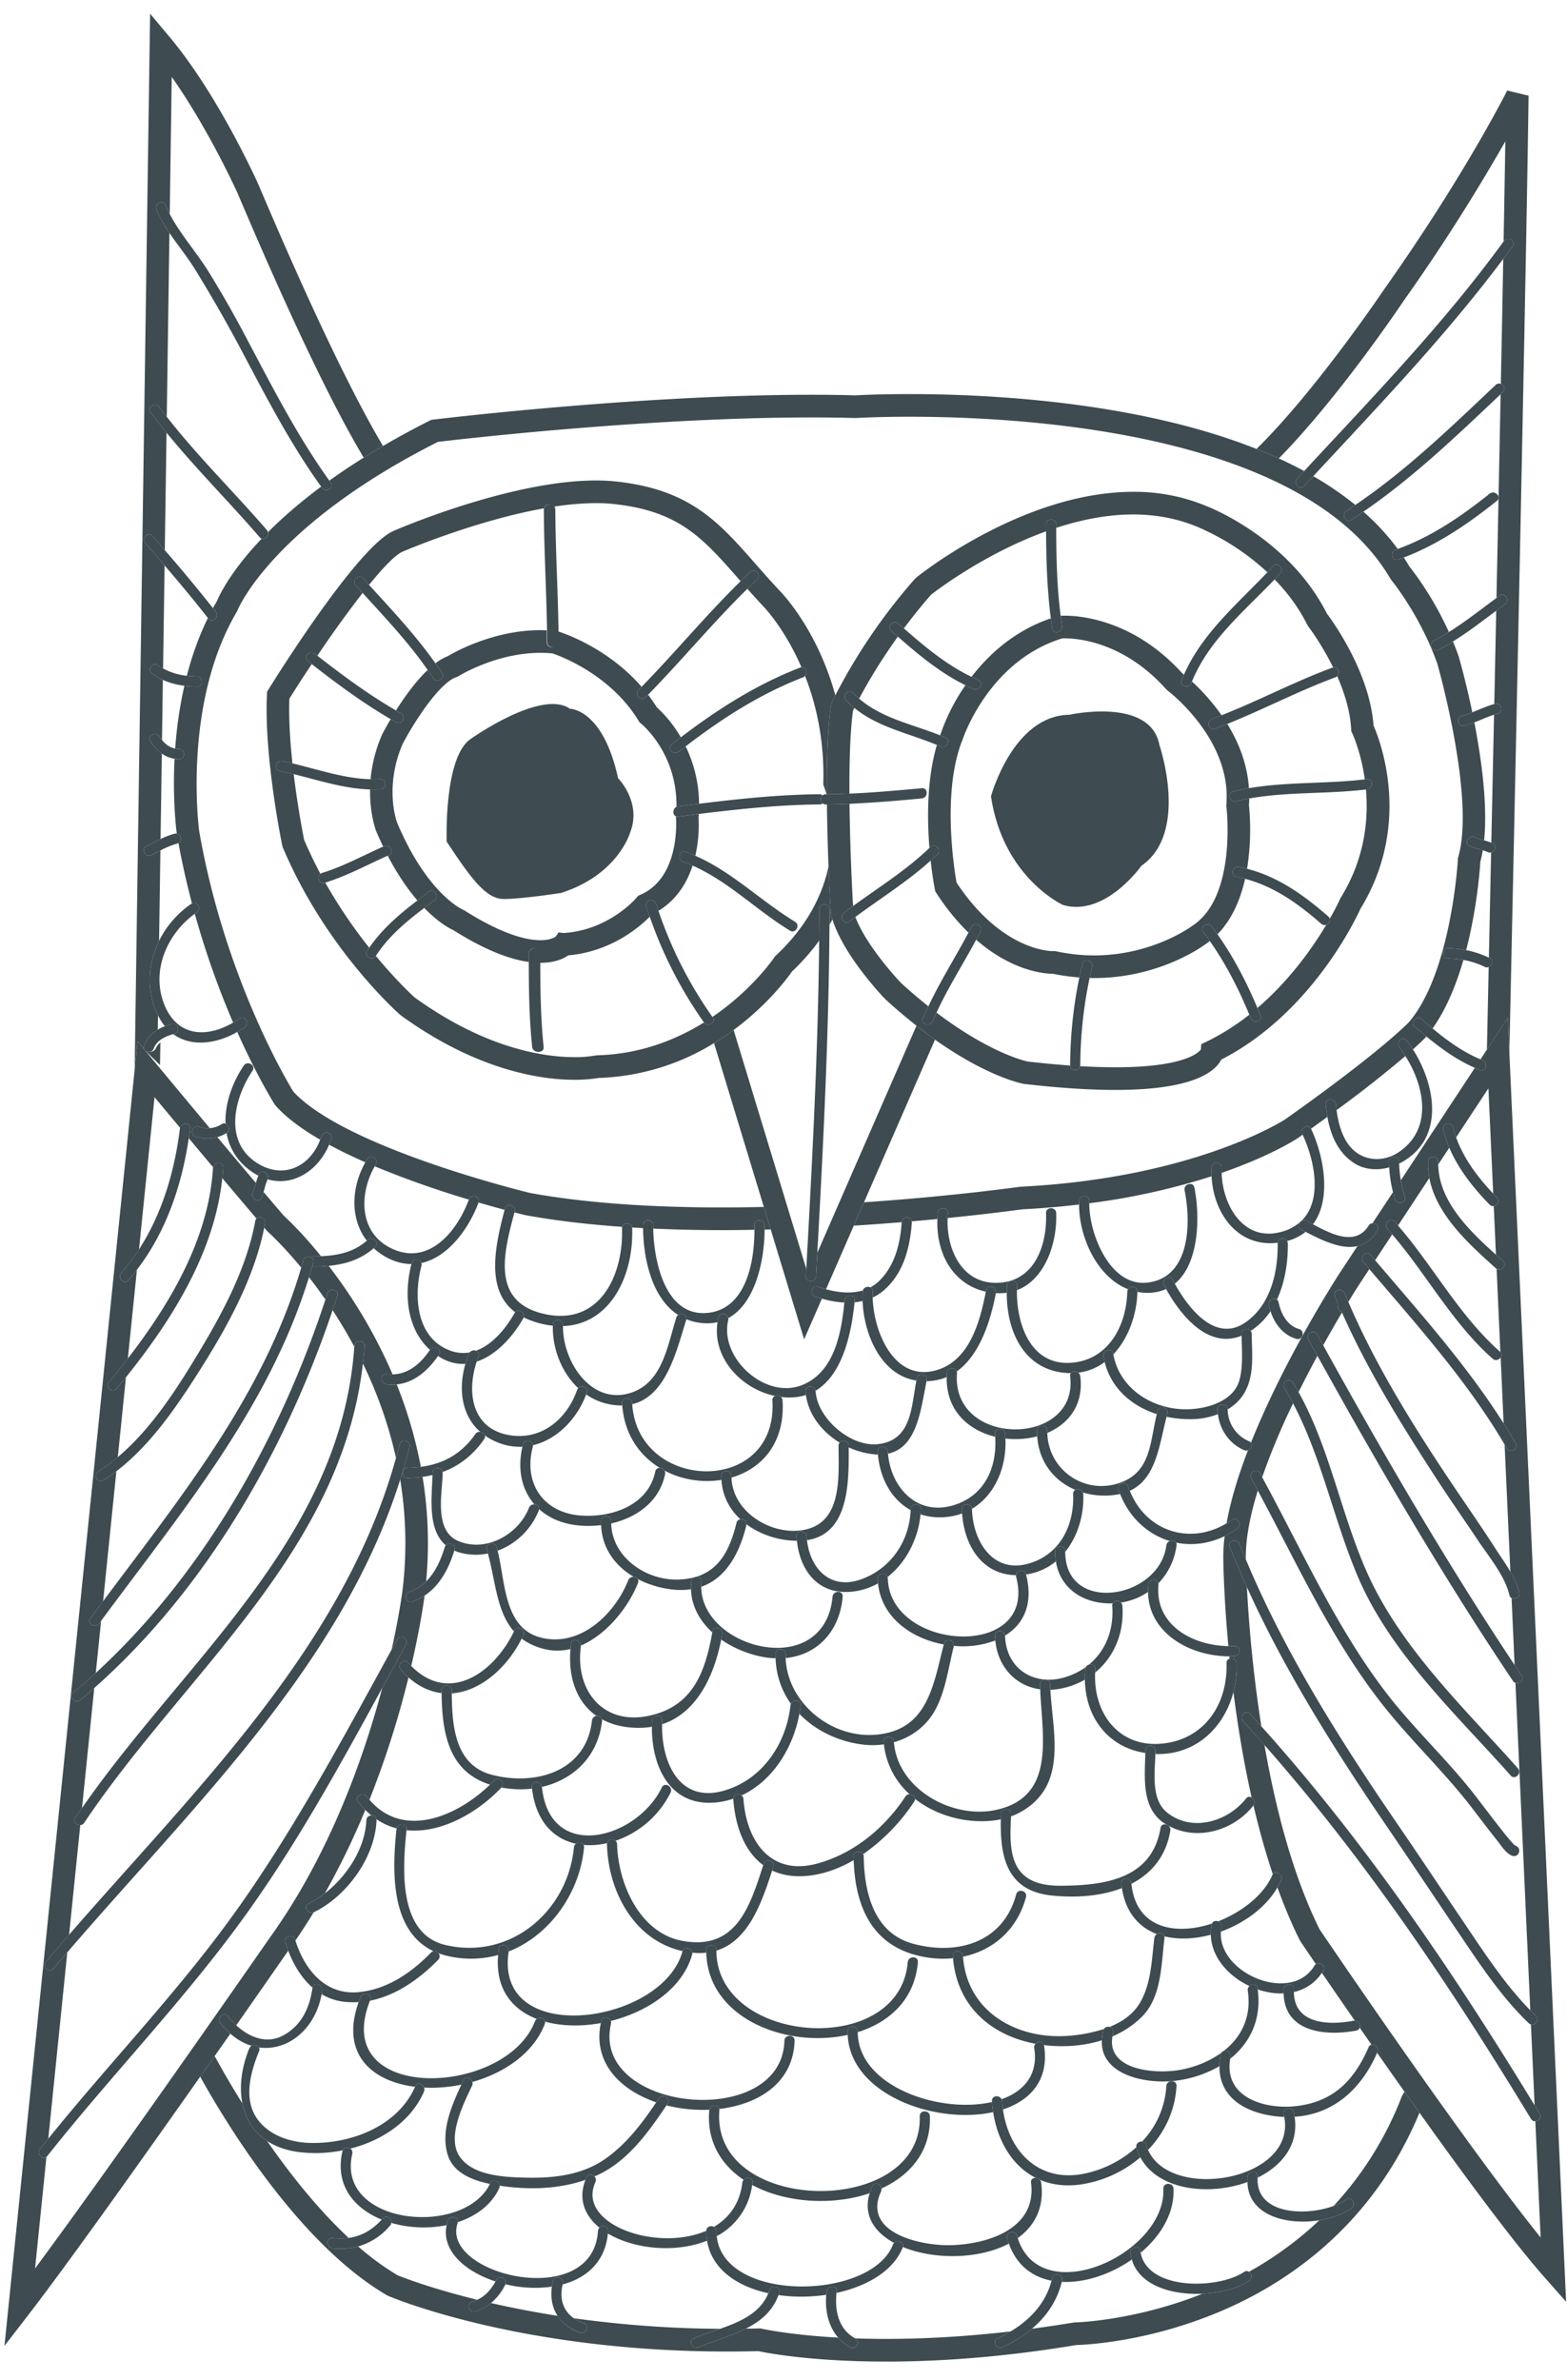
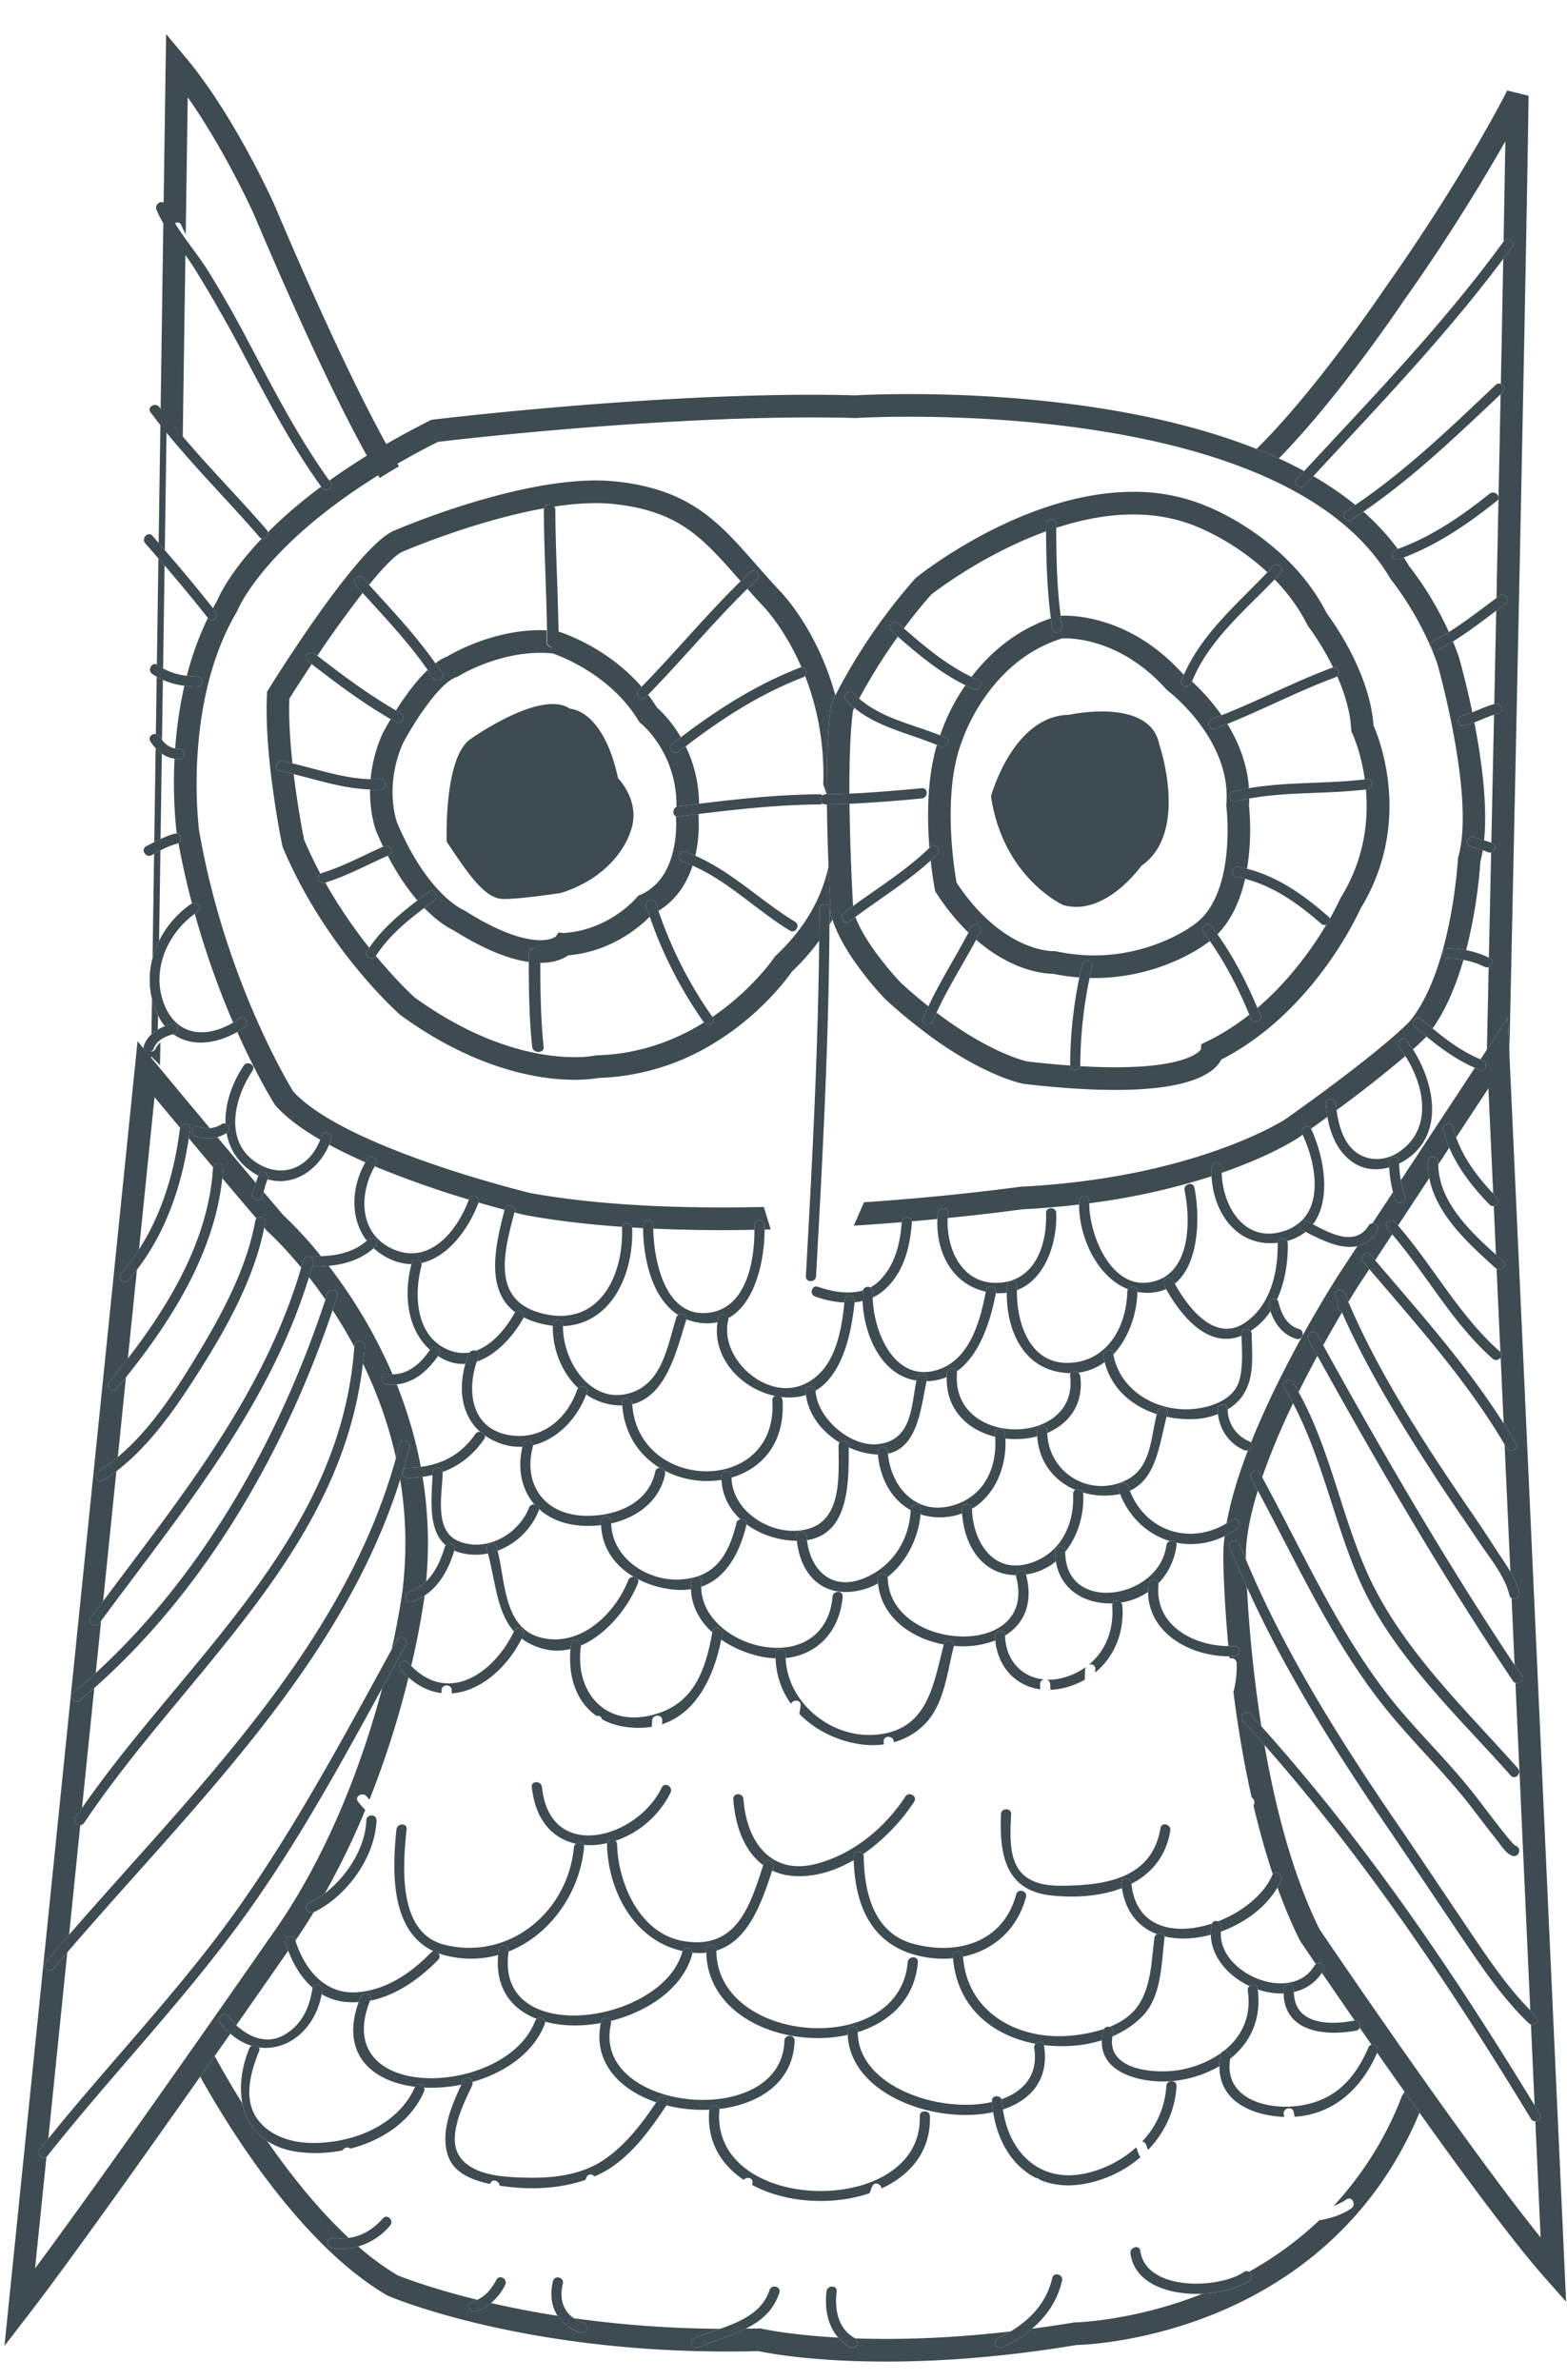
<svg xmlns="http://www.w3.org/2000/svg" width="54" height="82">
  <g fill="#3E4B51" fill-rule="evenodd">
    <path d="M5.367 36.118c-.06.132-.246.146-.353.085l.391.383.109.107.014-.781a.589.589 0 00-.161.206m42.988-25.731a66.278 66.278 0 003.52-5.518c-.015.966-.036 2.131-.06 3.449l.01-.015c.132-.18.436-.006.303.178-.107.147-.216.292-.325.438-.024 1.313-.052 2.762-.083 4.307.107.041.178.183.07.285l-.077.072a12106.142 12106.142 0 01-.143 7.018l.111-.082c.183-.133.358.172.176.303-.099.072-.198.145-.296.219l-.067 3.213.021-.007c.219-.059.311.28.093.339a2.713 2.713 0 00-.122.037l-.094 4.41c.017.006.035.011.05.019.163.076.084.282-.057.316l-.077 3.624.031.014c.154.075.09.266-.038.312l-.061 2.842.72-1.093.054 1.207c.252-11.652.598-28.02.662-32.976l-.736-.18c-.014.03-1.473 2.936-4.224 6.825-.03.044-2.367 3.516-4.416 5.524.26.103.517.212.769.327 2.045-2.078 4.172-5.236 4.286-5.407m-.012 61.775l-.027.038-.017.044a11.744 11.744 0 01-2.342 3.753c.169-.063.32-.138.438-.223.184-.132.358.172.177.303-.28.201-.677.345-1.106.413a12.012 12.012 0 01-2.426 1.775c.095.061.133.225.008.31-.378.256-.98.418-1.609.447-2.365.938-4.35.987-4.391.988l-.06.005c-.479.08-.954.15-1.426.213a4.454 4.454 0 01-1.012.636c-.204.094-.382-.21-.177-.304.157-.072.31-.153.456-.24-1.473.17-2.909.258-4.285.258-.382 0-.74-.007-1.073-.018.198.11.022.413-.176.304a1.506 1.506 0 01-.41-.33c-1.687-.095-2.616-.304-2.628-.306l-.048-.011h-.05c-.151.005-.303.005-.456.007-.513.257-1.106.418-1.62.64-.206.088-.384-.215-.178-.304.277-.119.595-.218.912-.33a37.987 37.987 0 01-5.042-.364c.094.064.203.117.327.156.214.068.123.407-.093.34a1.439 1.439 0 01-.795-.58 33.696 33.696 0 01-2.294-.44c-.158.131-.34.233-.55.29-.217.06-.31-.278-.092-.338.06-.017.116-.04.17-.064-1.628-.4-2.595-.783-2.749-.845a9.372 9.372 0 01-1.356-.993c-.277.077-.573.1-.89.062-.22-.028-.223-.379 0-.352.2.025.386.022.564-.003-1.067-.992-2.03-2.212-2.815-3.342-.467-.307-.744-.762-.85-1.292a32.576 32.576 0 01-.954-1.632l-.5.71c.986 1.769 3.458 5.787 6.432 7.529l.044.022c.183.078 4.573 1.919 11.705 1.919.35 0 .703-.005 1.054-.014.295.063 1.827.36 4.41.36 2.076 0 4.278-.192 6.545-.57.287-.007 2.331-.092 4.747-1.068 2.315-.934 5.398-2.895 7.081-6.934l-.518-.728c-.034.068-.053.1-.055.103" />
-     <path d="M4.964 36.142a.152.152 0 01-.001-.117c.09-.25.263-.426.474-.552l.008-.492c-.024-.048-.049-.093-.07-.145-.334-.822-.258-1.686.107-2.424l.046-3.112-.308.16c-.2.102-.378-.2-.177-.304.165-.085.326-.172.49-.25l.044-2.943a1.578 1.578 0 01-.39-.417c-.126-.188.177-.364.303-.178.03.046.061.087.093.127l.03-2.072a2.148 2.148 0 01-.363-.207c-.182-.13-.008-.435.177-.304.063.045.127.084.193.12l.052-3.55c-.22-.258-.442-.513-.664-.768-.148-.17.098-.42.247-.249l.424.49.06-4.049a19.78 19.78 0 01-.551-.702c-.136-.182.168-.357.302-.178.083.113.17.222.257.332l.092-6.332a4.686 4.686 0 01-.444-.794c-.087-.206.214-.385.302-.177.046.108.097.214.152.318l.069-4.723c1.288 1.825 2.267 4.002 2.276 4.022 2.05 4.83 3.418 7.555 4.34 9.094.212-.134.433-.267.664-.402-.842-1.415-2.193-4.06-4.292-9.005-.056-.125-1.389-3.09-3.063-5.086l-.67-.8-.533 36.381.1-.983.224.27z" />
+     <path d="M4.964 36.142a.152.152 0 01-.001-.117c.09-.25.263-.426.474-.552l.008-.492c-.024-.048-.049-.093-.07-.145-.334-.822-.258-1.686.107-2.424l.046-3.112-.308.16c-.2.102-.378-.2-.177-.304.165-.085.326-.172.49-.25l.044-2.943a1.578 1.578 0 01-.39-.417c-.126-.188.177-.364.303-.178.03.046.061.087.093.127l.03-2.072a2.148 2.148 0 01-.363-.207c-.182-.13-.008-.435.177-.304.063.045.127.084.193.12l.052-3.55c-.22-.258-.442-.513-.664-.768-.148-.17.098-.42.247-.249l.424.49.06-4.049c-.136-.182.168-.357.302-.178.083.113.17.222.257.332l.092-6.332a4.686 4.686 0 01-.444-.794c-.087-.206.214-.385.302-.177.046.108.097.214.152.318l.069-4.723c1.288 1.825 2.267 4.002 2.276 4.022 2.05 4.83 3.418 7.555 4.34 9.094.212-.134.433-.267.664-.402-.842-1.415-2.193-4.06-4.292-9.005-.056-.125-1.389-3.09-3.063-5.086l-.67-.8-.533 36.381.1-.983.224.27z" />
    <path d="M11.349 16.559l.048.069c.133.183-.17.358-.302.177l-.028-.04c-.75.558-1.354 1.09-1.834 1.571.03.128-.097.257-.214.22-1.085 1.14-1.465 1.964-1.542 2.15a8.68 8.68 0 00-.138.245c.03.04.062.077.092.116.138.176-.108.426-.247.248a1.085 1.085 0 00-.02-.025c-.318.65-.554 1.325-.726 1.992.115.014.232.021.352.023.225.002.225.354 0 .35a3.759 3.759 0 01-.436-.03 14.391 14.391 0 00-.317 2.163.796.796 0 00.13.014c.226.005.226.356 0 .351a1.218 1.218 0 01-.152-.013c-.068 1.354.05 2.368.076 2.577.15.023.203.253.059.328.134.726.292 1.42.465 2.078.18-.097.339.19.16.313-.022.014-.041.03-.062.045.406 1.46.88 2.726 1.321 3.748.075-.044.149-.09.222-.142.185-.13.36.174.176.303a3.141 3.141 0 01-.256.162c.678 1.52 1.244 2.423 1.291 2.498l.04.051c.369.412.903.802 1.527 1.164.015-.04.03-.078.043-.119.069-.215.407-.123.338.094a2.434 2.434 0 01-.074.197c.394.213.816.415 1.25.606.02-.036.037-.072.059-.106.118-.192.42-.016.302.177-.014.022-.026.045-.038.067a33.72 33.72 0 003.243 1.147c.08-.206.415-.115.336.097l-.001.003c.344.1.648.185.898.252l.01-.036c.058-.219.395-.126.337.093l-.009.032c.207.053.338.085.372.093l.02.004c.994.181 2.105.315 3.323.4.041-.165.303-.158.336.022l.382.022v-.1c.001-.226.351-.226.35 0v.117a52.773 52.773 0 003.487.04c0-.053-.001-.106-.003-.156-.007-.227.343-.226.35 0 .002.048.002.099.002.15l.212-.006-.236-.774c-.477.01-.96.017-1.445.017-2.571 0-4.795-.168-6.608-.498-.285-.07-6.402-1.576-8.164-3.496-.211-.345-2.37-3.956-3.242-8.975-.007-.043-.582-4.376 1.296-7.551l.029-.059c.01-.029 1.187-2.911 6.902-5.796.727-.087 7.237-.842 12.867-.842.527 0 1.038.007 1.518.02h.035c.007-.001.714-.044 1.837-.044 3.997 0 13.611.543 16.563 5.575l.036.052c.01.012.996 1.216 1.586 2.886.07.247 1.293 4.637.723 6.642l-.013.043-.002.044c-.002.038-.22 3.848-1.663 5.588-.008.009-.874.956-4.279 3.369-.03.02-3.112 2.026-9.131 2.328l-.036.004c-.033.004-2.29.324-5.358.532l-.352.806a98.677 98.677 0 001.652-.12c.016-.212.327-.222.345-.03.31-.026.605-.053.885-.08.003-.067.006-.134.013-.202.023-.222.374-.225.35 0a2.302 2.302 0 00-.011.167 70.663 70.663 0 002.568-.298 29.32 29.32 0 001.962-.166c0-.04 0-.08.003-.119.01-.226.359-.226.35 0-.002.025-.002.05-.002.076a23.556 23.556 0 004.214-.93 3.22 3.22 0 01-.002-.29c.008-.226.358-.227.35 0a2.69 2.69 0 00-.001.173c1.693-.586 2.569-1.16 2.64-1.207l.152-.108-.008-.019c-.094-.2.194-.374.296-.187.197-.141.386-.278.565-.409a5.073 5.073 0 01-.056-.429c-.02-.225.33-.223.35 0 .006.065.013.13.022.197a41.085 41.085 0 002.37-1.862 3.956 3.956 0 00-.204-.292c-.136-.176.11-.427.248-.248.075.098.148.202.217.311.293-.262.427-.404.465-.445a24.767 24.767 0 01-.411-.346c-.172-.148.077-.395.247-.248.125.107.25.213.376.317.479-.673.82-1.521 1.064-2.361a3.163 3.163 0 00-.527-.05c-.226-.003-.226-.354 0-.351.212.003.418.024.62.063.376-1.441.474-2.78.49-3.049.034-.124.061-.256.084-.392-.151-.047-.308-.077-.453-.145-.205-.096-.027-.398.176-.303.103.048.213.077.322.107.125-1.226-.09-2.795-.336-4.063a3.355 3.355 0 01-.338.114c-.219.06-.311-.28-.093-.338.123-.034.242-.077.36-.124a28.118 28.118 0 00-.46-1.897l-.006-.021a9.947 9.947 0 00-.2-.522c-.161.1-.324.196-.493.283-.2.104-.376-.199-.176-.303.181-.094.356-.197.528-.305a11.205 11.205 0 00-1.364-2.265 7.565 7.565 0 00-.19-.303c-.063.024-.124.05-.187.072-.213.075-.304-.264-.093-.339.025-.008.048-.019.073-.028a8.139 8.139 0 00-1.185-1.283c-.137.094-.272.19-.411.28-.19.123-.365-.182-.177-.304.106-.068.207-.14.31-.21a11.02 11.02 0 00-1.448-.99c-.103.11-.206.22-.308.332-.154.166-.4-.083-.247-.249l.24-.26a14.597 14.597 0 00-.873-.434 16.824 16.824 0 00-.769-.327c-4.135-1.645-9.27-1.89-11.952-1.89-1.064 0-1.748.036-1.868.043-.482-.013-.995-.02-1.522-.02-5.99 0-12.958.848-13.028.856l-.067.008-.06.03a28.899 28.899 0 00-2.27 1.272c-.428.268-.822.533-1.184.793" />
-     <path d="M28.323 44.741a4.449 4.449 0 01-.23-.072c-.212-.073-.121-.412.093-.339.09.032.184.06.279.086l.957-2.19.352-.805 2.447-5.605a15.973 15.973 0 01-.639-.478l-3.416 7.82-.045.81c-.012.225-.362.226-.35 0l.014-.254-2.504-8.23a9.17 9.17 0 01-.675.453l1.717 5.644.236.774 1.152 3.786.612-1.4z" />
    <path d="M27.296 33.465a7.51 7.51 0 00.934-1.06c.003-.36.007-.72.008-1.08 0-.226.35-.226.35 0 0 .18-.003.358-.004.537a6 6 0 00.103-.186c-.015-.046-.031-.092-.043-.137l-.011-.074a77.846 77.846 0 01-.08-1.615c-.203.949-.71 2.035-1.819 3.074l-.033.031-.025.038c-.012.019-.752 1.107-2.125 2.041l.008.012c.13.184-.17.359-.3.179-.966.6-2.205 1.095-3.695 1.132l-.073.01a3.7 3.7 0 01-.696.053c-.994 0-3.03-.268-5.507-2.058-.089-.08-.638-.587-1.336-1.43v.002c-.122.19-.425.014-.302-.177.023-.037.05-.07.074-.106a17.243 17.243 0 01-1.515-2.244l-.02.006c-.195.06-.288-.209-.147-.31a14.672 14.672 0 01-.563-1.172 32.62 32.62 0 01-.358-2.26 11.878 11.878 0 00-.476-.108c-.221-.044-.127-.383.093-.339.114.023.228.05.34.076-.08-.746-.132-1.54-.106-2.231.234-.374.496-.778.77-1.19l-.138-.107c-.178-.139.072-.386.248-.248l.085.066a39.785 39.785 0 011.559-2.163l-.234-.257c-.15-.167.096-.416.248-.248l.207.228c.498-.613.921-1.052 1.17-1.15.031-.014 2.47-1.06 4.86-1.488.032-.154.243-.172.317-.053a9.732 9.732 0 011.47-.126c.22 0 .428.01.62.032 2.247.241 3.062 1.17 4.296 2.575l.072.082c.106-.103.21-.207.317-.308.165-.155.413.093.248.248-.113.106-.222.215-.332.323.174.196.355.397.555.61.012.012.724.743 1.309 2.093.149-.018.217.186.123.297.376.96.669 2.193.63 3.671v.081l.029.075c.007.02.041.107.082.25h.01c-.005-1.146.028-2.286.143-3.055l.008-.055.023-.05c.007-.016.048-.103.12-.248-.628-2.28-1.854-3.538-1.92-3.603-.302-.322-.572-.63-.834-.927-1.256-1.431-2.25-2.561-4.796-2.835a6.588 6.588 0 00-.703-.036c-2.93 0-6.792 1.66-6.942 1.725-1.166.458-3.815 4.631-4.333 5.463l-.054.087-.005.101c-.105 2.107.5 5.072.526 5.197l.022.074c1.47 3.476 3.936 5.668 4.04 5.76l.029.023c2.66 1.929 4.888 2.217 5.978 2.217.436 0 .719-.044.822-.063a8.065 8.065 0 003.989-1.2 9.25 9.25 0 00.675-.453c1.185-.874 1.869-1.808 2.015-2.019" />
    <path d="M35.298 37.343c1.19.138 2.246.207 3.14.207 2.694 0 3.443-.636 3.646-1.045 3.096-1.582 4.637-4.843 4.796-5.193 1.796-2.93.674-5.812.453-6.316-.133-1.832-1.408-3.592-1.607-3.857-1.303-2.579-4.014-3.65-4.116-3.689a6.43 6.43 0 00-2.558-.506c-3.773 0-7.327 2.833-7.477 2.954l-.048.046a19.856 19.856 0 00-2.74 4.01 7.521 7.521 0 00-.12.248l-.023.05-.008.055c-.115.769-.148 1.91-.142 3.055.26-.003.519-.01.778-.02-.006-1.08.024-2.143.124-2.863a6.74 6.74 0 01.045-.091 3.13 3.13 0 01-.285-.263c-.156-.164.091-.413.247-.249.065.069.134.132.203.192a19.35 19.35 0 011.335-2.135l-.23-.202c-.17-.15.078-.396.247-.248l.19.167c.28-.377.592-.768.939-1.163.219-.17 1.865-1.423 3.962-2.182v-.236c0-.226.35-.226.35 0v.116c.842-.275 1.746-.461 2.653-.461.81 0 1.568.15 2.265.45a8.363 8.363 0 012.358 1.542l.197-.21c.154-.167.4.082.248.248-.064.07-.13.139-.196.208.423.434.82.951 1.124 1.56l.04.065c.008.01.453.59.852 1.406.17-.042.25.188.14.3.244.556.447 1.192.482 1.822l.004.078.034.07c.006.013.3.639.432 1.588l.073-.008c.224-.028.221.323 0 .35l-.034.005c.092 1.042-.038 2.386-.866 3.725l-.025.048a8.67 8.67 0 01-.353.677c.03.088-.035.182-.123.212-.458.769-1.248 1.903-2.372 2.866.036.086.073.171.107.258.085.21-.253.3-.337.093l-.05-.121a7.98 7.98 0 01-1.453.92l-.203.098-.012.18c-.057.083-.518.615-2.946.615-.375 0-.783-.013-1.218-.038-.037.183-.327.177-.34-.022a34.37 34.37 0 01-1.476-.14c-.122-.026-1.333-.32-3.13-1.682a7.73 7.73 0 00-.131.294c-.086.206-.425.116-.338-.093a9.83 9.83 0 01.187-.42 17.725 17.725 0 01-.939-.802c-.099-.103-1.192-1.262-1.576-2.276l-.213.158c-.18.138-.353-.167-.177-.303.102-.078.206-.154.31-.23a84.314 84.314 0 01-.123-3.522c-.259.01-.518.017-.778.02a79.131 79.131 0 00.136 3.752l.012.074c.012.045.028.091.043.137.4 1.272 1.757 2.681 1.817 2.743l.016.015a18.479 18.479 0 001.701 1.383c1.81 1.282 2.99 1.511 3.052 1.523l.025.003zm-12.002-9.22v.004l-.003.036.003.034c.001.02.158 2.02-1.22 2.626l-.084.037-.059.07c-.009.012-.946 1.12-2.522 1.214l-.16-.022-.102.144c-.036.027-.188.125-.528.125-.454 0-1.274-.177-2.608-1.02l-.063-.033c-.012-.005-1.227-.533-2.268-3.003-.005-.012-.451-1.214.195-2.709.416-.792 1.278-2.106 1.845-2.296l.044-.015.039-.024c.013-.008 1.294-.8 2.815-.8.142 0 .284.006.421.02.254.086 1.991.72 2.963 2.317l.036.058.052.043c.053.043 1.244 1.039 1.22 2.868a.183.183 0 01.06-.018l.718-.089a4.595 4.595 0 00-.462-1.977l-.236.18c-.176.138-.425-.109-.247-.248.105-.082.211-.162.317-.243a4.339 4.339 0 00-.828-1.035 5.552 5.552 0 00-.3-.431l-.082.085c-.159.16-.406-.088-.247-.249l.106-.11c-1.21-1.392-2.799-1.885-2.877-1.908l-.046-.01c.001.128.005.256.006.383 0 .227-.349.227-.35 0 0-.137-.004-.274-.006-.411a5.03 5.03 0 00-.218-.006c-1.607 0-2.944.75-3.189.896a1.77 1.77 0 00-.426.246c.077.11.154.22.227.331.124.19-.18.366-.302.178-.062-.095-.128-.188-.192-.28-.419.397-.806.943-1.092 1.395l.176.101c.197.11.02.414-.177.304l-.182-.106c-.149.25-.249.44-.281.501l-.012.025a4.983 4.983 0 00-.4 1.544c.114.003.227.003.342-.002.225-.012.224.34 0 .35a4.44 4.44 0 01-.359.003c-.014.83.19 1.387.208 1.431.08.19.162.37.244.54l.026-.011c.204-.09.382.213.176.303l-.046.02c.347.666.7 1.167 1.023 1.542l.401-.304c.18-.136.355.169.177.303-.115.086-.229.172-.342.259.49.505.877.71 1.004.767.998.628 1.87.995 2.599 1.095v-.295c0-.227.35-.227.35 0v.324l.048.001c.495 0 .8-.145.962-.258 1.48-.13 2.46-.98 2.808-1.332-.041-.117-.083-.235-.12-.354-.07-.216.268-.308.337-.093.026.082.056.163.083.245.639-.387.988-.982 1.176-1.558a5.17 5.17 0 00-.334-.136c-.21-.076-.12-.416.093-.339.114.042.225.088.335.136a4.767 4.767 0 00.112-1.317l.008-.123-.709.088a.162.162 0 01-.076-.007" />
    <path d="M36.638 31.18c1.45.417 2.695-1.352 2.695-1.352 1.658-1.145.621-4.163.621-4.163-.31-1.664-3.109-1.04-3.109-1.04-1.946.03-2.695 2.81-2.695 2.81.415 2.809 2.488 3.746 2.488 3.746M19.64 24.417c-.985-.692-3.42 1.04-3.42 1.04-.932.625-.828 3.538-.828 3.538.829 1.249 1.347 1.977 1.969 1.977.622 0 1.969-.208 1.969-.208 1.97-.624 2.384-2.08 2.384-2.08.414-1.042-.415-1.874-.415-1.874-.518-2.393-1.658-2.393-1.658-2.393" />
    <path d="M33.164 25.498l.01-.025c.008-.027.89-2.698 3.43-3.48.263-.012 1.996-.019 3.58 1.748l.057.053c.022.016 2.207 1.675 2.02 3.92l-.003.04.005.04c.004.032.367 3.1-1.172 4.1l-.023.015c-.013.01-1.359 1.006-3.365 1.006a6.17 6.17 0 01-1.295-.139l-.059-.01-.051.002c-.183 0-1.811-.067-3.334-2.36-.084-.472-.509-3.132.2-4.91m-.859 3.934c-.076.074-.155.145-.234.216.062.563.135.94.144.985l.015.074.04.063a7.924 7.924 0 001.103 1.36c.036-.068.073-.137.108-.206.103-.201.405-.024.302.178-.046.091-.096.182-.144.273 1.249 1.088 2.362 1.172 2.65 1.173.3.063.603.103.907.126.031-.153.065-.306.102-.46.053-.22.39-.126.338.094-.031.128-.06.255-.087.383.052.001.103.004.154.004 2.184 0 3.663-1.038 3.82-1.153.059-.039.115-.08.17-.121a10.358 10.358 0 00-.231-.32c-.137-.18.167-.355.302-.177.065.087.127.175.19.263.51-.518.797-1.217.953-1.91-.1-.027-.2-.052-.304-.072-.222-.043-.128-.38.093-.339.094.019.187.04.279.064a8.58 8.58 0 00.065-2.19c.005-.078.009-.155.01-.231a7.577 7.577 0 00-.458.095c-.22.053-.312-.286-.093-.339.18-.044.36-.08.54-.11-.057-.852-.367-1.602-.745-2.215-.142.057-.284.113-.428.166-.212.079-.302-.26-.093-.338.11-.04.216-.084.324-.126a7.165 7.165 0 00-1.02-1.162c-.007.016-.015.031-.021.047-.082.208-.42.118-.338-.094.026-.065.055-.127.082-.19a3.988 3.988 0 00-.063-.052c-1.664-1.837-3.512-1.98-4.04-1.98-.064 0-.112.002-.146.004.015.115.03.23.048.345.035.222-.302.317-.337.094a15.983 15.983 0 01-.05-.352c-1.256.43-2.138 1.241-2.733 2.017.08.039.16.079.241.114.208.088.03.39-.176.303-.093-.04-.183-.085-.274-.13a6.84 6.84 0 00-.832 1.614c-.015.037-.028.075-.042.113.062.025.123.05.184.077.207.09.029.392-.176.303l-.118-.05c-.348 1.18-.338 2.545-.257 3.547l.029-.027c.161-.157.409.09.247.249M7.938 70.063a2.644 2.644 0 01-.34-.361c-.137-.176.109-.426.248-.248.087.111.186.22.295.32a783.786 783.786 0 001.766-2.533l.026-.036a4.574 4.574 0 01-.1-.286c-.066-.217.272-.309.338-.093l.01.027c.22-.32.429-.644.628-.971-.199.088-.37-.208-.17-.306.19-.093.376-.21.554-.346a26.152 26.152 0 001.395-2.874 2.951 2.951 0 01-.25-.286c-.137-.18.167-.354.303-.177.03.039.06.075.09.11a32.241 32.241 0 001.346-4.214 2.992 2.992 0 01-.26-.262c-.149-.169.098-.418.247-.248.036.04.072.078.108.115.292-1.251.422-2.143.46-2.424a1.808 1.808 0 01-.437.21c-.216.069-.307-.27-.094-.34.231-.074.423-.2.584-.358.119-1.278.06-2.483-.123-3.602a4.24 4.24 0 01-.518.039c-.225.003-.225-.348 0-.351.158-.003.31-.014.458-.033a15.127 15.127 0 00-.831-2.84 1.66 1.66 0 01-.352-.002c-.222-.025-.224-.376 0-.35.072.007.142.009.21.007a17.38 17.38 0 00-2.204-3.74 5.663 5.663 0 01-.493.025.181.181 0 01-.073-.014c-.036.128-.073.255-.112.38.182.233.373.49.567.77.024-.071.048-.142.07-.214.07-.214.408-.122.338.094-.052.162-.106.324-.16.487.25.382.503.802.747 1.257l.002-.022c.016-.225.365-.226.35 0-.014.203-.033.403-.056.6.465.958.874 2.049 1.141 3.254.044-.155.087-.31.126-.467.055-.22.392-.126.337.093-.094.38-.202.753-.318 1.121.193 1.178.244 2.455.08 3.816-.003.023-.102.81-.376 2.041l.191-.349c.11-.198.411-.021.302.177-.273.497-.545.995-.816 1.493-.647 2.431-1.831 5.777-3.898 8.637-.058.083-5.245 7.556-8.066 11.362L1.6 74.31c-.143.117-.35-.113-.22-.277l.284-.353.655-6.418a63.31 63.31 0 00-.484.568c-.146.173-.392-.077-.247-.248.26-.31.525-.618.793-.927l.385-3.777c-.128.01-.26-.12-.17-.256l.23-.334.422-4.133c-.158.14-.318.278-.48.414-.172.143-.421-.104-.248-.248a22.2 22.2 0 00.78-.684l.184-1.796-.067.09c-.133.18-.436.006-.302-.176.145-.198.292-.395.438-.591l.457-4.478a6.112 6.112 0 01-.449.314c-.191.12-.367-.183-.176-.303.235-.148.46-.316.675-.498l.28-2.751c-.109.136-.219.27-.329.403-.144.174-.39-.076-.247-.248.215-.26.43-.527.642-.8l.312-3.057c-.094.122-.19.242-.292.359-.15.17-.396-.079-.248-.249.225-.256.428-.527.612-.81l.535-5.248.881 1.057c.051-.194.37-.188.344.027l-.045.33c.265.318.548.655.84 1.003.034-.203.358-.2.345.02a7.91 7.91 0 01-.03.354c.388.46.786.93 1.177 1.39.099-.106.331-.01.298.175l-.029.14.088.104.04.04c.015.014.497.445 1.147 1.233l.074-.257c.038-.136.183-.151.273-.09a.16.16 0 01.104-.04c.077 0 .154-.002.23-.005a13.547 13.547 0 00-1.294-1.409 304.7 304.7 0 01-.685-.804c-.02.066-.04.131-.07.194-.095.205-.396.026-.302-.178.049-.104.078-.216.108-.327-.455-.538-.908-1.077-1.33-1.58-.24.07-.49.06-.746-.02-.214-.067-.123-.406.093-.338.139.043.269.061.396.052a610.705 610.705 0 01-1.812-2.176l-.089-.106-.317-.383a.145.145 0 01-.05-.061l-.224-.27-.1.982L.154 80.818l.833-1.08c1.352-1.754 3.888-5.32 5.911-8.194l.5-.711.54-.77m35.146-11.015c.129.14.255.284.383.426a47.197 47.197 0 01-.498-4.798 32.55 32.55 0 01-.592-1.389c-.084-.21.254-.3.337-.093.071.179.145.357.22.534-.018-.694.144-1.514.411-2.377l-.225-.415c-.11-.198.193-.375.302-.177l.073.134a24.29 24.29 0 011.065-2.547 9.563 9.563 0 00-.3-.532c-.119-.193.184-.37.302-.177.065.106.127.214.187.323.219-.44.44-.861.65-1.251l-.31-.56c-.11-.198.193-.375.302-.177l.207.374c.24-.432.461-.815.648-1.13l-.016-.035a.166.166 0 01-.129-.16.726.726 0 00-.031-.215c-.022-.052-.045-.103-.066-.155-.086-.21.253-.3.337-.094.04.098.083.196.124.294.207-.34.336-.542.343-.552l.38-.577-.206-.242c-.145-.172.1-.421.247-.249l.16.187.587-.892a9.799 9.799 0 00-.165-.191c-.15-.168.096-.417.247-.249l.118.136 1.08-1.639a2.622 2.622 0 01-.045-.558c.005-.226.355-.226.35 0-.001.032.002.062.002.093l.38-.578a4.092 4.092 0 01-.208-.613c-.055-.22.282-.312.337-.093a3.7 3.7 0 00.107.35l1.113-1.69.165 3.627c.041.044.083.09.125.133.114.117.017.278-.106.298l.076 1.675.237.212c.159.142-.05.368-.215.272l.13 2.87c.052.06.046.131.01.186l.102 2.271c.142.224.282.45.415.68.114.196-.188.373-.302.177l-.08-.133.2 4.385c.133.23.246.467.304.712.04.169-.15.263-.263.198l.104 2.304c.082.123.162.247.245.37.102.153-.078.297-.216.246l.512 11.28c.065.066.128.133.194.197.14.133-.02.333-.172.291l.127 2.785.176.29c.08.13-.033.254-.151.26l.182 4.004c-2.641-3.278-7.32-10.177-7.618-10.617-.934-1.884-1.525-4.207-1.899-6.35-.243-.275-.489-.55-.738-.82-.152-.167.095-.416.248-.25zm10.885 20.249l-1.955-43.022-.055-1.208-.72 1.093-.22.335c.024.01.047.022.071.031.208.082.118.422-.093.339-.059-.024-.115-.05-.173-.076l-2.55 3.872c.033.19.08.379.14.566.07.216-.267.308-.337.094a4.716 4.716 0 01-.072-.253l-.71 1.077c.125-.007.255.121.169.258-.192.307-.427.465-.685.526l-.621.942c-.112.173-1.9 2.954-3.048 5.83.071.085.006.224-.104.263-.331.86-.596 1.721-.738 2.518.063-.039.127-.077.19-.121.183-.132.357.173.176.303-.141.1-.286.186-.432.258a5.694 5.694 0 00-.045.844c.001.122.02 1.28.174 2.945.072.001.144 0 .214-.004.226-.012.225.34 0 .351-.06.004-.12.005-.18.005l.008.077c.102-.035.24.018.244.159.01.34-.029.676-.112.995.143 1.125.344 2.372.628 3.632.081.05.13.17.062.271.187.797.407 1.596.667 2.371.104-.157.368.014.285.208-.036.085-.08.167-.126.248.227.63.482 1.24.768 1.815l.026.044c.04.06.23.342.531.782.134-.095.354.062.252.232-.014.025-.03.046-.046.07.307.448.694 1.011 1.135 1.646.129.004.201.143.169.244l.406.584c.118-.025.268.113.202.266l-.007.014a248.906 248.906 0 001.46 2.066c1.576 2.211 3.252 4.477 4.324 5.687l.728.823z" />
    <path d="M51.335 41.502a.157.157 0 00.141.05c.123-.02.22-.181.106-.298-.043-.044-.083-.089-.125-.133-.535-.566-1.015-1.202-1.278-1.938a3.763 3.763 0 01-.107-.349c-.055-.22-.392-.126-.337.093.053.212.124.415.209.613.316.74.83 1.389 1.39 1.962m-33.579 3.706c.117-.127.346.01.29.178a3.062 3.062 0 001.006.286v-.027c.008-.226.357-.227.35 0v.04c1.624-.055 2.438-1.722 2.384-3.37 0-.01-.005-.018-.006-.027-.032-.18-.295-.187-.335-.022-.004.015-.01.03-.009.049.054 1.64-.783 3.38-2.68 2.952-1.848-.417-1.396-2.111-1.027-3.498l.009-.032c.058-.22-.28-.312-.338-.093l-.01.036c-.347 1.315-.643 2.772.366 3.528m5.613.092c.11-.08.304-.005.283.149.178.073.373.12.59.136.175.013.337 0 .486-.035.008-.053.018-.106.03-.16.047-.195.315-.145.341.02.95-.515 1.25-2.037 1.25-3.05l-.003-.15c-.007-.225-.357-.226-.35 0 .002.051.003.104.003.158.006 1.12-.298 2.767-1.656 2.866-1.433.104-1.813-1.816-1.831-2.907v-.116c.001-.227-.349-.227-.35 0v.099c.01 1.06.303 2.409 1.207 2.99m6.948-1.188c-.1.1-.208.179-.323.24.05.025.087.073.083.148a2.894 2.894 0 00-.003.202c.14-.065.273-.15.396-.259.673-.59.893-1.472.954-2.336.001-.012-.002-.02-.003-.03-.019-.193-.33-.183-.346.029-.053.734-.226 1.47-.758 2.006m-.862.7l-.005.055c.093-.01.185-.025.276-.046a3.45 3.45 0 01.001-.321c.001-.016.007-.03.011-.043-.403.121-.856.072-1.272-.04a4.349 4.349 0 01-.28-.086c-.213-.074-.304.265-.092.338.075.026.152.05.23.072.252.072.514.12.775.133l.006-.062c.022-.223.372-.225.35 0m4.519-.312l.009-.047c.042-.222.38-.128.337.094v.002c.131.009.256.004.375-.012 0-.082.002-.164.007-.245.013-.225.364-.227.35 0a3.665 3.665 0 00-.006.156c.97-.367 1.39-1.623 1.353-2.654-.008-.225-.358-.226-.35 0 .04 1.128-.408 2.391-1.715 2.402-1.211.01-1.724-1.193-1.677-2.235.002-.056.005-.112.011-.167.024-.225-.327-.222-.35 0-.007.068-.01.135-.013.202-.05 1.156.512 2.245 1.669 2.504m4.899-.086c.08-.133.329-.107.325.086v.007c.105.02.213.032.326.033.254.002.473-.047.662-.132a8.97 8.97 0 01-.071-.132c-.105-.2.197-.378.302-.177l.068.126c.852-.688.871-2.345.676-3.31-.045-.222-.383-.127-.338.094.23 1.133.195 3.025-1.3 3.18-1.277.131-1.992-1.69-1.985-2.735l.001-.076c.01-.226-.34-.225-.35 0a2.52 2.52 0 00-.002.12c-.002 1.115.616 2.499 1.686 2.916m5.16-1.599c.017-.174.252-.195.324-.062a1.68 1.68 0 00.635-.314l-.15-.077c-.115-.058-.106-.18-.042-.257a1.577 1.577 0 01-.63.33c-1.311.37-2.04-.905-2.07-2.028a2.69 2.69 0 010-.173c.008-.227-.342-.226-.35 0a3.12 3.12 0 00.002.29c.067 1.281.898 2.456 2.281 2.29m.808-.744a.17.17 0 01.177-.01c.072.035.148.076.228.118.649-.852.381-2.34-.061-3.282l-.006-.01c-.102-.187-.39-.012-.296.187a.956.956 0 01.008.019c.422.908.69 2.271-.05 2.977m1.833-1.993c.363.23.798.252 1.2.141-.004-.064-.009-.127-.01-.191-.002-.227.347-.227.35 0l.003.06a2.1 2.1 0 00.115-.06c1.468-.846 1.132-2.66.36-3.872a4.317 4.317 0 00-.218-.311c-.138-.179-.384.072-.248.248.071.093.14.19.205.292.662 1.036.952 2.506-.218 3.303-.385.263-.883.33-1.305.12-.564-.283-.77-.964-.848-1.56a4.653 4.653 0 01-.022-.198c-.02-.223-.37-.225-.35 0 .013.143.03.286.056.43.112.631.366 1.24.93 1.598M12.64 42.743l.037-.032c.165-.154.413.094.247.248-.015.015-.032.028-.047.042.137.126.295.24.479.335.286.147.561.211.823.212l.008-.031c.048-.182.29-.148.335-.005.922-.201 1.635-1.186 1.97-2.084l.001-.003c.079-.212-.255-.303-.336-.096l-.001.002c-.418 1.126-1.418 2.323-2.718 1.652-1.078-.555-1.057-1.878-.524-2.802.012-.022.024-.045.038-.067.119-.193-.184-.37-.302-.177-.022.034-.04.07-.06.106-.495.879-.527 1.95.05 2.7m-3.815-2.698c-1.121-.745-.746-2.229-.123-3.157.127-.188-.176-.364-.302-.177-.403.6-.654 1.32-.628 1.999.12.042.18.233.039.322l-.005.003c.095.524.378 1.005.913 1.36.06.04.122.075.183.106.006-.014.01-.03.017-.044.094-.203.39-.03.304.172.892.258 1.75-.314 2.118-1.192.027-.064.052-.13.074-.197.069-.217-.27-.309-.338-.094-.013.041-.028.08-.043.119-.365.952-1.3 1.384-2.21.78" />
    <path d="M16.493 46.732a3.097 3.097 0 00-.065.177c.678-.223 1.257-.877 1.602-1.488a.204.204 0 00.015-.035c.057-.168-.173-.305-.29-.178a.191.191 0 00-.027.036c-.31.548-.771 1.092-1.328 1.29.078.026.133.098.093.198m-.309-.14c-.29.051-.601.005-.927-.183-.948-.545-.98-1.876-.733-2.8a.17.17 0 00-.002-.097c-.045-.143-.287-.177-.335.005l-.008.03c-.268 1.033-.162 2.236.638 2.958l.01-.012c.126-.186.429-.01.301.177l-.032.045c.032.02.061.042.095.061.288.166.573.227.847.21a3.53 3.53 0 01.118-.348.192.192 0 01.028-.046m4.04 1.388l-.024.06a2.125 2.125 0 001.243.38l-.008-.07c-.013-.226.337-.225.35 0 0 .01.002.018.003.027 1.182-.284 1.53-1.868 1.856-2.894a.192.192 0 00.007-.034c.02-.154-.172-.23-.283-.148a.174.174 0 00-.061.089c-.3.945-.467 2.215-1.536 2.583-1.389.477-2.386-1.07-2.37-2.289v-.04c.007-.226-.342-.225-.35 0v.028c-.017.8.305 1.616.874 2.15.114-.123.365-.03.3.158m6.484.112a.194.194 0 01.201.034c.14.018.281.023.422.015.159-.01.305-.038.441-.081-.005-.042-.013-.084-.016-.126-.015-.219.308-.223.344-.02.952-.561 1.243-2.021 1.348-3.047l.005-.055c.022-.225-.328-.223-.35 0l-.006.062c-.107 1.061-.345 2.385-1.441 2.837-1.28.527-2.87-.929-2.562-2.228a.182.182 0 00.003-.072c-.026-.166-.294-.216-.34-.021a2.051 2.051 0 00-.031.16c-.189 1.23.818 2.3 1.982 2.542m3.016-3.271c.045 1.146.63 2.553 1.855 2.74l.018-.09c.05-.221.386-.127.337.093a.065.065 0 01-.004.019c.257-.005.487-.055.694-.143.001-.043 0-.086.003-.13.015-.202.296-.222.342-.062.79-.563 1.163-1.726 1.349-2.699v-.003c.042-.22-.295-.315-.337-.093a2.22 2.22 0 00-.01.047c-.205 1.062-.576 2.417-1.754 2.719-1.422.365-2.12-1.363-2.144-2.517a2.694 2.694 0 01.002-.202.147.147 0 00-.083-.148c-.09-.045-.222-.01-.256.105-.004.014-.01.027-.01.043a3.45 3.45 0 00-.002.321m7.051 2.481c.042.003.084.003.126.004.053-.074.177-.079.257-.016a1.92 1.92 0 00.909-.365c-.016-.064-.033-.127-.044-.193-.038-.222.299-.317.337-.094l.005.022c.527-.556.811-1.387.83-2.153V44.5c.005-.193-.245-.22-.324-.086a.17.17 0 00-.025.086c-.027 1.184-.665 2.374-1.958 2.45-1.388.083-1.866-1.358-1.844-2.502.001-.053.003-.105.006-.156.014-.227-.336-.225-.35 0a4.434 4.434 0 00-.007.245c-.007 1.328.592 2.676 2.082 2.765m7.256-4.487c0 .007-.003.012-.003.02.015.995-.243 2.12-1.105 2.72-1.043.727-1.975-.492-2.44-1.33a6.355 6.355 0 01-.068-.126c-.105-.2-.407-.023-.302.177l.071.132c.506.913 1.45 2.081 2.601 1.608v-.06c-.002-.182.221-.214.31-.103a2.32 2.32 0 00.686-.681 1.993 1.993 0 01-.058-.21c-.038-.176.17-.271.28-.188.278-.6.385-1.304.375-1.939a.174.174 0 00-.023-.082c-.072-.133-.307-.112-.324.062m3.13-.589c-.453.725-1.294.284-1.917-.048l-.228-.119a.17.17 0 00-.178.01.208.208 0 00-.04.036c-.065.076-.073.2.042.257.049.025.1.05.15.077.559.285 1.226.62 1.788.49.258-.06.493-.218.685-.526.086-.137-.044-.265-.168-.258a.164.164 0 00-.134.081m1.051-2.201c-.003-.226-.352-.226-.35 0 .001.065.006.128.01.192a4.318 4.318 0 00.204 1.104c.07.214.407.122.337-.094a3.957 3.957 0 01-.198-1.141l-.003-.06M12.924 42.96c.166-.155-.082-.403-.247-.25l-.037.033c-.447.396-1.002.51-1.578.535a6.294 6.294 0 01-.23.006.161.161 0 00-.104.038.16.16 0 01.065.184c-.01.039-.023.077-.034.115a.183.183 0 00.073.014c.166-.002.33-.01.493-.025.569-.054 1.106-.215 1.552-.609.015-.014.032-.027.047-.042M9.222 40.63c.087-.203-.21-.376-.303-.173-.007.014-.011.03-.017.044-.034.083-.06.167-.083.253-.03.111-.059.223-.108.327-.094.204.207.383.302.178.03-.063.05-.128.07-.194.043-.145.074-.293.138-.43l.001-.006" />
    <path d="M15.096 46.715l.032-.045c.128-.188-.175-.363-.302-.177l-.009.012c-.324.472-.727.828-1.289.845a1.47 1.47 0 01-.21-.008c-.223-.025-.22.326 0 .351.124.014.24.013.353.001.604-.062 1.066-.467 1.425-.98m2.908 3.128c.006-.027.01-.054.017-.082.052-.196.328-.141.343.03.838-.196 1.526-.918 1.836-1.75l.024-.06c.066-.187-.185-.28-.299-.158a.184.184 0 00-.038.065c-.37 1.056-1.307 1.792-2.45 1.532-1.21-.276-1.342-1.518-1.009-2.51.02-.06.042-.12.065-.177.04-.1-.015-.172-.093-.199a.195.195 0 00-.244.105 3.53 3.53 0 00-.118.347c-.252.877-.13 1.78.512 2.345.073.009.14.058.159.124.151.107.324.2.524.271.263.094.521.128.77.117m4.734.728a.196.196 0 01.163.095 3.176 3.176 0 001.962.319c-.002-.045-.007-.09-.007-.137.003-.226.353-.226.35 0 0 .02.003.038.003.057 1.033-.3 1.85-1.175 1.759-2.658a.17.17 0 00-.057-.12.194.194 0 00-.201-.034.147.147 0 00-.092.154c.203 3.289-4.627 3.179-4.83.131l-.002-.027c-.013-.225-.363-.226-.35 0l.008.07c.079 1.007.6 1.727 1.294 2.15m6.199-.87c.09-.108.31-.074.311.107v.057a2.754 2.754 0 001.007.248l-.01-.097c-.013-.226.337-.225.35 0l.007.066c1.033-.22 1.132-1.588 1.33-2.498l.004-.019c.05-.22-.288-.314-.337-.093l-.018.09c-.179.896-.151 2.048-1.308 2.19-.953.116-2.101-.88-2.165-1.817 0-.008-.004-.014-.006-.02-.036-.203-.359-.199-.344.02.003.042.01.084.016.126.095.695.563 1.275 1.163 1.64m8.291-2.286a.183.183 0 00-.068-.124c-.08-.063-.204-.058-.257.016a.145.145 0 00-.024.108c.304 2.437-4.097 2.476-3.9-.105a.165.165 0 00-.008-.061c-.046-.16-.326-.14-.342.061-.003.046-.002.088-.003.132-.028 1.15.745 1.833 1.67 2.057l-.009-.107c-.023-.226.328-.223.35 0 .006.055.008.112.01.167.37.044.747.018 1.098-.075a2.323 2.323 0 01-.006-.196c.003-.227.353-.227.35 0-.001.026.002.052.003.079.734-.313 1.26-.967 1.136-1.952m5.558-1.457l.001.059c.008.5.055 1.013-.066 1.501-.182.727-1.037.99-1.685 1.03-1.21.074-2.444-.648-2.669-1.887l-.005-.022c-.038-.223-.375-.128-.337.094.011.066.028.13.044.193.232.92.944 1.52 1.796 1.794l.025-.103c.06-.219.397-.126.338.093-.01.033-.018.066-.026.1.332.071.677.098 1.018.077.247-.015.507-.072.752-.168a1.42 1.42 0 01-.015-.16c-.006-.226.34-.226.35-.002.212-.128.398-.293.532-.498.409-.628.303-1.386.297-2.101a.162.162 0 00-.038-.104c-.09-.111-.313-.079-.312.104m.939-.994c.015.07.035.14.058.209.143.436.435.824.893.954.218.062.31-.277.093-.339-.413-.117-.621-.523-.707-.918a.157.157 0 00-.057-.095c-.11-.083-.318.012-.28.189" />
    <path d="M20.715 52.542c-.002-.044-.006-.088-.005-.134.004-.226.354-.226.35 0-.001.026.002.05.003.076.877-.2 1.657-.748 1.856-1.694a.172.172 0 00-.02-.125.196.196 0 00-.162-.094.148.148 0 00-.156.126c-.24 1.143-1.442 1.57-2.491 1.52-1.331-.062-2.067-1.082-1.731-2.364a.184.184 0 00.005-.062c-.015-.172-.291-.227-.343-.03-.007.027-.01.054-.017.08-.181.778-.023 1.487.414 1.988.088.005.169.067.16.162.317.287.742.484 1.263.551.283.037.58.036.874 0m4.8-.2c.097-.012.207.057.207.17.49.365 1.125.565 1.74.57a3.59 3.59 0 01-.016-.153c-.014-.227.336-.226.35 0 .003.044.009.088.013.132 1.446-.22 1.446-1.972 1.438-3.197v-.057c-.001-.18-.221-.215-.31-.108a.16.16 0 00-.04.108c.008 1.16.133 2.8-1.392 2.926-1.063.088-2.268-.71-2.297-1.829 0-.019-.003-.037-.003-.057.003-.226-.347-.226-.35 0 0 .047.005.092.007.137.031.552.28 1.012.653 1.358m7.251-.46c-1.219.31-2.068-.68-2.165-1.8l-.007-.067c-.013-.225-.363-.226-.35 0l.01.096c.076.84.476 1.555 1.129 1.914l.002-.033c.006-.226.356-.227.35 0-.002.06-.008.12-.013.18a2.2 2.2 0 00.853.094 2.18 2.18 0 00.58-.127c-.003-.049-.007-.098-.008-.147-.006-.222.328-.224.347-.012.8-.472 1.2-1.45 1.153-2.422-.003-.055-.005-.112-.01-.167-.023-.223-.374-.226-.35 0l.007.107c.077 1.095-.399 2.097-1.528 2.384m7.124-3.266c-.01.034-.018.068-.026.103-.246.998-.192 2.064-1.392 2.404a1.868 1.868 0 01-2.381-1.757c0-.027-.004-.053-.004-.08.004-.226-.346-.226-.35 0 0 .068.003.132.007.197.055.878.576 1.535 1.315 1.845.088-.05.221-.02.26.092a2.67 2.67 0 001.281.051 3.272 3.272 0 01-.058-.16c-.072-.216.266-.308.337-.094.017.05.038.095.056.142.903-.417 1.006-1.54 1.266-2.55l.026-.1c.059-.22-.279-.312-.338-.093m3.159 1.039a1.205 1.205 0 01-.742-1.097v-.002c-.01-.224-.356-.224-.35.002.001.054.008.107.015.16.066.542.39 1.018.9 1.24a.18.18 0 00.135.006c.11-.039.175-.178.104-.264a.16.16 0 00-.062-.045m-28.142 1.088c.004-.214.315-.223.344-.03.564-.206 1.045-.572 1.433-1.13a.15.15 0 00.026-.13c-.02-.065-.086-.114-.159-.123a.174.174 0 00-.17.076c-.476.686-1.111 1.028-1.878 1.129-.148.019-.3.03-.458.033-.225.003-.225.354 0 .35.179-.002.351-.015.518-.038a3.56 3.56 0 00.342-.064l.002-.073M5.914 35.277c.218-.057.31.282.093.34-.012.002-.025.007-.038.01.617.447 1.474.345 2.207-.075a3.23 3.23 0 00.256-.162c.183-.129.009-.433-.176-.303a3.153 3.153 0 01-.222.142c-.953.56-2 .477-2.415-.736-.385-1.13.173-2.345 1.094-3.012l.061-.045c.18-.123.021-.41-.159-.313l-.017.01c-.484.33-.867.776-1.116 1.28-.365.737-.441 1.601-.107 2.423.021.052.046.097.07.145.07.142.149.266.237.373a2.15 2.15 0 01.232-.077m1.896 3.755c.143-.089.081-.28-.038-.322a.155.155 0 00-.138.02.875.875 0 01-.402.137 1.04 1.04 0 01-.396-.052c-.216-.067-.307.272-.093.34.256.08.507.089.747.02.107-.03.213-.076.316-.14l.005-.003" />
    <path d="M5.3 36.118a.588.588 0 01.13-.206c.14-.147.346-.23.539-.285.013-.003.025-.008.038-.01.218-.058.125-.397-.093-.34a2.334 2.334 0 00-.232.077 1.623 1.623 0 00-.245.119c-.21.126-.384.303-.474.551a.152.152 0 000 .118.147.147 0 00.051.06c.087.062.238.048.286-.084m43.691-1.003c-.17-.147-.419.1-.247.248.136.117.273.232.411.346.517.424 1.053.808 1.67 1.08.057.026.113.052.172.076.21.083.3-.257.093-.339l-.072-.031c-.613-.256-1.143-.642-1.65-1.063a22.57 22.57 0 01-.377-.317m2.309-1.797c.129-.046.193-.237.04-.312l-.032-.014a3.282 3.282 0 00-.784-.259 3.444 3.444 0 00-.62-.063c-.226-.003-.226.348 0 .351.18.002.355.019.527.05.251.045.494.122.732.238.05.024.096.024.138.009M6.15 29.045c.144-.075.091-.305-.059-.328a.181.181 0 00-.073.005c-.17.045-.33.11-.484.184-.165.078-.326.165-.49.25-.202.103-.025.406.176.303l.308-.16a2.9 2.9 0 01.583-.238.188.188 0 00.039-.016m45.235.323c.141-.035.22-.24.058-.316-.016-.008-.034-.013-.05-.02a2.22 2.22 0 00-.25-.081c-.11-.03-.219-.06-.322-.107-.203-.095-.38.207-.176.303.145.068.302.098.453.145.057.018.114.037.168.063.042.02.083.022.12.013M23.811 54.75a2.02 2.02 0 01.008-.26.177.177 0 01.114-.152 2.401 2.401 0 01-.561.08c-1.112.033-2.283-.772-2.31-1.934 0-.026-.003-.05-.003-.076.005-.226-.345-.226-.35 0 0 .046.004.09.006.134.031.805.49 1.408 1.127 1.784a.18.18 0 01.134.073c.374.195.797.32 1.223.364.221.023.424.016.612-.013m1.704-2.408a.154.154 0 00-.135.124c-.227.926-.589 1.618-1.4 1.86.098-.014.2.038.189.163-.006.06-.006.12-.006.178.847-.294 1.318-1.14 1.554-2.108a.196.196 0 00.005-.046c0-.114-.11-.183-.207-.17m6.207-.172c.005-.06.01-.12.012-.179.007-.227-.343-.226-.35 0l-.002.033c-.043 1.065-.671 1.998-1.678 2.374-1.07.4-1.779-.334-1.895-1.338-.004-.044-.01-.088-.013-.132-.014-.225-.364-.227-.35 0 .004.052.01.103.015.154.127 1.148.857 1.956 2.093 1.723.253-.047.487-.136.703-.256a2.27 2.27 0 01-.013-.164c-.006-.207.281-.223.338-.053.654-.512 1.066-1.337 1.14-2.162m5.259-.699c.045 1.078-.452 2.087-1.538 2.396-1.243.354-1.92-.794-1.947-1.876l-.002-.012c-.02-.212-.353-.21-.347.012 0 .05.005.098.008.147.076 1.117.694 2.11 1.858 2.128.013-.173.29-.23.343-.032l.001.007a2.055 2.055 0 001.03-.452 2.059 2.059 0 01-.028-.341c.002-.226.352-.227.35 0v.012c.436-.54.652-1.28.622-1.99a.166.166 0 00-.013-.051c-.038-.111-.171-.142-.26-.092a.149.149 0 00-.077.144m-19.866 1.826c.012.04.023.084.033.127a2.447 2.447 0 001.418-1.386.177.177 0 00.011-.048c.01-.095-.07-.157-.16-.163a.183.183 0 00-.188.117c-.363.926-1.49 1.55-2.438 1.144-.845-.362-.549-1.64-.535-2.346 0-.012-.004-.02-.006-.03-.03-.193-.34-.184-.344.03l-.002.073c-.024.779-.177 1.88.456 2.419.105-.13.361-.035.304.157l-.008.026a1.3 1.3 0 00.166.063c.333.097.67.103.992.039a5.038 5.038 0 00-.036-.128c-.065-.218.272-.31.337-.094m21.82-1.938c-.018-.048-.04-.093-.056-.143-.07-.214-.409-.122-.337.093.018.055.038.108.059.161.327.831.967 1.396 1.711 1.619.08-.032.177-.015.216.055.54.11 1.122.045 1.674-.223a3 3 0 00.432-.258c.181-.13.007-.435-.177-.303a2.742 2.742 0 01-.19.12c-1.264.76-2.778.277-3.332-1.122" />
    <path d="M26.727 57.13c-.002-.048-.007-.094-.006-.143.003-.227.353-.227.35 0-.001.045 0 .09.002.135 1.082-.106 1.86-.906 1.967-2.112.02-.226-.33-.224-.35 0-.125 1.401-1.242 1.974-2.536 1.688-.975-.215-1.98-.972-1.99-2.031a1.53 1.53 0 01.005-.178c.011-.125-.091-.177-.189-.163a.202.202 0 00-.047.012.177.177 0 00-.114.151 2.31 2.31 0 00-.008.261c.021.598.312 1.1.735 1.488l.005-.026c.039-.223.376-.128.337.093-.01.06-.022.12-.034.18.437.306.96.512 1.462.603.14.026.277.037.41.042m-7.066-.32c.006-.06.011-.12.02-.182.029-.213.332-.135.335.064.902-.384 1.646-1.333 1.971-2.156.022-.055.014-.102-.01-.137a.18.18 0 00-.134-.073.184.184 0 00-.193.117c-.468 1.182-1.682 2.331-3.035 1.967-1.26-.34-1.199-1.943-1.466-2.985-.01-.043-.02-.086-.033-.127-.065-.216-.402-.124-.337.094l.036.128c.263.96.3 2.009.897 2.685l.017-.035c.096-.205.398-.027.302.177l-.052.105c.198.15.44.27.743.35.321.087.637.081.94.008m15.352-2.543c-.001.02 0 .04.005.061.753 2.872-4.34 2.575-4.424.057 0-.02-.006-.036-.012-.052-.057-.17-.344-.154-.338.052.002.057.007.111.013.165.125 1.181 1.156 1.9 2.267 2.104a.503.503 0 00.007-.026c.055-.212.372-.131.34.073a3.155 3.155 0 001.428-.185 3.546 3.546 0 01-.013-.154c-.007-.221.326-.224.347-.013.631-.385.99-1.08.724-2.107l-.001-.007c-.052-.197-.33-.141-.343.032m5.181-1.027c-.238 1.856-3.487 2.391-3.485.221v-.012c.002-.227-.348-.226-.35 0 0 .12.01.232.027.341.145.922.912 1.449 1.883 1.45.026 0 .05-.002.076-.003.05-.1.201-.108.282-.026.344-.052.662-.18.936-.366-.001-.082 0-.165.01-.251.019-.207.316-.222.344-.045.334-.345.561-.797.627-1.308a.15.15 0 00-.016-.096c-.04-.07-.136-.088-.216-.055a.185.185 0 00-.118.15m-24.538.178l.008-.027c.057-.191-.199-.286-.304-.156a.183.183 0 00-.033.063c-.129.433-.325.872-.642 1.184a1.465 1.465 0 01-.584.358c-.213.07-.122.409.094.34.16-.053.305-.124.436-.21.527-.345.839-.938 1.025-1.552" />
    <path d="M15.217 58.235c-.001-.226.348-.226.35 0v.104c.971-.067 1.895-.861 2.41-1.887.019-.034.036-.07.053-.105.095-.204-.206-.382-.302-.177l-.017.035c-.688 1.43-2.238 2.515-3.539 1.189a2.753 2.753 0 01-.108-.115c-.15-.17-.396.08-.247.248.085.097.172.184.26.262.366.325.754.495 1.141.54l-.001-.094m7.248 1.254c0-.071.003-.142.007-.213.012-.225.362-.226.35 0a3.404 3.404 0 00-.006.127c1.176-.386 1.78-1.621 2.038-2.918.012-.06.024-.12.034-.18.039-.221-.298-.316-.337-.093l-.005.026c-.246 1.388-.683 2.554-2.185 2.873-1.592.338-2.55-.891-2.344-2.39.001-.01-.002-.019-.002-.029-.003-.199-.306-.277-.335-.064-.009.061-.014.122-.02.182-.086.96.2 1.82.894 2.304.087-.016.176.023.19.117.245.133.529.228.859.269.313.04.6.033.862-.011m7.711.274c-1.537.128-3.039-1.096-3.103-2.64a2.176 2.176 0 01-.002-.136c.003-.227-.347-.227-.35 0 0 .049.004.095.006.143.02.596.213 1.128.53 1.57.072-.163.354-.148.332.056-.01.096-.025.192-.042.288.572.592 1.382.973 2.244 1.065.224.024.45.017.67-.014l-.01-.09c-.016-.226.334-.225.35 0l.002.016a2.343 2.343 0 001.174-.742c.579-.694.673-1.715.891-2.558l.004-.02c.03-.204-.286-.285-.341-.073a.503.503 0 01-.007.026c-.369 1.433-.561 2.96-2.348 3.11m5.894-1.897a.16.16 0 01.12.16l.007.187c.107-.004.216-.013.327-.034.317-.058.604-.167.861-.313a3.64 3.64 0 01.01-.36.188.188 0 01.024-.075 2.43 2.43 0 01-.746.358c-.208.061-.41.085-.604.077m-1.783-1.505c.002.053.008.103.013.154.089.916.703 1.568 1.547 1.683a13.49 13.49 0 01-.005-.172c-.002-.104.072-.158.152-.166-.753-.065-1.33-.63-1.357-1.499 0-.005-.002-.008-.003-.013-.021-.21-.354-.208-.347.013m4.059-1.125a.159.159 0 00-.017.085c.062.827-.227 1.555-.804 2.027.105-.033.234.019.221.158-.003.039-.003.077-.005.115.652-.535 1.008-1.37.938-2.3a.171.171 0 00-.05-.11c-.082-.083-.233-.075-.283.025m1.577-.643c.002-.017-.003-.03-.005-.045-.028-.177-.325-.162-.345.045a2.7 2.7 0 00-.01.251c.023 1.436 1.466 2.219 2.804 2.218.06 0 .12-.001.18-.005.224-.012.225-.363 0-.35a3.818 3.818 0 01-.214.003c-1.223-.015-2.544-.72-2.41-2.117" />
-     <path d="M18.334 61.62l-.008-.055c-.023-.223.32-.222.348-.004 1.074-.246 1.938-1.036 2.075-2.285.001-.017-.003-.03-.005-.045-.014-.094-.103-.133-.19-.117a.183.183 0 00-.155.162c-.19 1.75-1.939 2.258-3.44 1.87-1.287-.331-1.38-1.692-1.391-2.807l-.001-.104c-.002-.226-.352-.226-.35 0l.001.094c.017 1.382.239 2.701 1.668 3.153a5.27 5.27 0 00.144-.145c.155-.163.4.082.25.245a3.5 3.5 0 001.054.038m7.221.234c1.075-.496 1.782-1.648 1.992-2.81.017-.096.031-.192.042-.288.022-.204-.26-.22-.333-.056a.189.189 0 00-.017.056c-.147 1.338-.982 2.57-2.312 2.94-1.54.428-2.14-1.02-2.11-2.293 0-.043.002-.085.004-.127.013-.226-.337-.225-.35 0a4.635 4.635 0 00-.006.213c-.01 1.402.649 2.798 2.273 2.6.186-.023.363-.066.534-.123.002-.154.182-.192.283-.112m10.286-3.827l.005.172c.063 1.608.55 3.68-1.488 4.147-1.518.348-3.418-.694-3.554-2.325l-.002-.016c-.017-.225-.367-.226-.35 0a2.709 2.709 0 00.893 1.809c.092-.002.183.068.187.159.746.585 1.769.86 2.726.744.077-.01.155-.024.231-.04.001-.058.002-.116.005-.175.009-.226.358-.227.35 0-.001.024-.003.049-.003.074.56-.208 1.046-.61 1.285-1.173.408-.959.122-2.164.072-3.19a6.39 6.39 0 01-.007-.186.163.163 0 00-.122-.16.194.194 0 00-.076-.006c-.08.008-.154.062-.152.166m6.426-.728c.045 1.435-.787 2.662-2.279 2.775-1.476.11-2.316-1.097-2.248-2.452.002-.038.002-.076.005-.115.013-.14-.116-.191-.221-.158a.18.18 0 00-.128.158c-.01.122-.013.242-.01.36.02 1.295.798 2.33 2.081 2.525l.002-.075c.001-.227.35-.227.35 0l-.003.108c.018 0 .035.003.053.004 1.37.02 2.322-.935 2.636-2.135.083-.32.122-.655.112-.995-.005-.14-.142-.194-.244-.16a.154.154 0 00-.106.16" />
-     <path d="M12.795 62.543c.08-.005.159.038.174.129.224.15.46.256.703.318.054-.188.362-.18.34.032l-.003.03c1.151.123 2.41-.565 3.268-1.466l.003-.004c.15-.163-.095-.408-.25-.245a5.275 5.275 0 01-.144.145c-1.12 1.085-2.977 1.896-4.154.521a2.608 2.608 0 01-.091-.11c-.136-.177-.44-.002-.302.177a2.994 2.994 0 00.456.473m30.145-.582c-.636.802-1.867 1.17-2.722.482-.558-.448-.422-1.363-.402-2.018l.002-.108c.002-.227-.348-.227-.35 0v.075c-.015.839-.146 1.892.656 2.422.03.02.06.035.09.053a.202.202 0 01.048.028c.977.54 2.238.181 2.925-.685l.008-.013c.069-.1.02-.22-.062-.271-.06-.037-.135-.038-.193.035" />
    <path d="M39.993 62.976c-.293 1.756-1.916 1.98-3.427 1.99-.544.002-1.138-.092-1.465-.573-.335-.495-.285-1.238-.26-1.817 0-.025.002-.05.003-.074.008-.226-.341-.226-.35 0-.003.059-.004.117-.005.175-.03 1.326.224 2.46 1.74 2.624.812.088 1.693.032 2.433-.254-.008-.05-.017-.099-.023-.152-.023-.225.328-.223.35 0v.004c.679-.35 1.192-.934 1.341-1.83a.178.178 0 00-.068-.174.202.202 0 00-.048-.028c-.09-.038-.2-.014-.221.109m-8.792-1.083c-.716 1.085-1.784 1.972-3.05 2.312-1.588.426-2.427-.766-2.531-2.223a.173.173 0 00-.065-.128c-.101-.08-.281-.042-.283.112 0 .006-.003.01-.002.016.067.936.383 1.8 1.032 2.275l.01-.033c.07-.214.408-.123.338.094-.014.04-.027.082-.04.124.292.138.638.21 1.043.194.618-.024 1.217-.234 1.767-.553l-.005-.124c-.002-.195.255-.221.33-.081a6.697 6.697 0 001.758-1.808.16.16 0 00.03-.097c-.005-.09-.096-.16-.188-.16a.169.169 0 00-.144.08m-10.276 1.604c.03-.13.196-.158.286-.08a3.307 3.307 0 001.897-1.66c.098-.202-.203-.38-.302-.176-.857 1.776-3.862 2.6-4.13-.016l-.002-.004c-.028-.218-.371-.22-.348.004l.008.055c.134 1.138.751 1.732 1.513 1.899.084-.064.217-.05.263.04.264.024.54.002.815-.062" />
    <path d="M17.167 67.351c.006-.07.014-.14.025-.213.035-.223.37-.128.338.093 1.414-.561 2.446-2 2.597-3.584a.156.156 0 00-.017-.088c-.046-.09-.179-.104-.263-.04a.177.177 0 00-.07.128c-.21 2.207-2.202 3.892-4.435 3.358-1.64-.392-1.465-2.675-1.333-3.954l.003-.029c.022-.213-.286-.22-.34-.031-.003.01-.008.02-.01.031-.152 1.466-.203 3.504 1.277 4.198a.177.177 0 01.174.072c.09.033.182.063.282.086a3.51 3.51 0 001.772-.027m9.145-3.127l-.01.033c-.458 1.415-.926 2.943-2.776 2.61-1.482-.265-2.224-1.977-2.26-3.325a.166.166 0 00-.055-.124c-.09-.08-.256-.051-.286.08-.003.014-.008.027-.008.044.042 1.623.939 3.312 2.607 3.675.071-.164.322-.108.333.055.172.017.332.017.482 0l-.002-.087c0-.227.35-.227.35 0v.016c1.097-.336 1.552-1.62 1.922-2.759l.04-.124c.07-.216-.267-.308-.337-.094m3.103-.265c0 .042.003.083.004.124.047 1.495.562 2.84 2.122 3.266.44.12.881.155 1.301.114-.002-.023-.005-.046-.006-.07-.016-.227.334-.225.35 0l.001.017c1.02-.212 1.864-.912 2.169-2.052.058-.219-.28-.312-.338-.093-.443 1.657-2.028 2.114-3.558 1.697-1.352-.368-1.678-1.774-1.695-3.003a.173.173 0 00-.02-.081c-.075-.14-.333-.114-.33.08m12.562 2.235c.075.03.135.104.115.206-.01.05-.015.099-.02.148.814-.294 1.556-.839 1.949-1.523.046-.08.09-.163.126-.248.083-.194-.18-.365-.285-.208a.162.162 0 00-.017.03c-.288.676-1.04 1.272-1.868 1.595m-3.337-1.298c.005.053.014.102.022.152.13.848.594 1.353 1.206 1.585.096-.058.235-.033.258.077.492.12 1.051.092 1.6-.055a1.6 1.6 0 01.029-.349.205.205 0 01.01-.036c-1.257.414-2.616.177-2.775-1.37v-.004c-.023-.223-.373-.225-.35 0M12.976 62.71c0-.015-.004-.025-.007-.038-.015-.09-.093-.134-.174-.13-.083.006-.165.06-.17.168-.037.944-.653 1.92-1.432 2.52a3.237 3.237 0 01-.553.346c-.2.098-.03.394.17.306l.006-.003c1.135-.553 2.108-1.888 2.16-3.169" />
    <path d="M10.771 68.477c.046-.203.363-.109.333.107l-.02.118c.229.136.488.228.78.262.168.018.333.021.495.011.02-.056.042-.114.066-.172.084-.207.422-.117.337.093l-.011.03c.901-.177 1.705-.749 2.35-1.41.07-.072.06-.161.012-.224a.177.177 0 00-.174-.072.167.167 0 00-.086.048c-.683.7-1.513 1.274-2.51 1.365-1.142.103-1.85-.788-2.163-1.78l-.009-.027c-.066-.216-.404-.124-.337.093.03.096.063.191.099.286.185.486.46.943.838 1.272m9.933 1.221l.012-.063c.041-.181.276-.15.33-.01 1.29-.323 2.482-1.13 2.806-2.29a.18.18 0 00.006-.063c-.012-.163-.263-.22-.334-.055l-.01.025c-.7 2.508-6.5 3.32-5.984-.01v-.002c.033-.22-.303-.315-.338-.092-.011.073-.02.144-.025.214-.105 1.16.473 1.87 1.33 2.202.103-.077.272-.026.287.094.58.16 1.253.17 1.92.05m3.633-2.513l.002.087c.06 2.272 2.771 3.3 4.873 2.832a1.985 1.985 0 01-.004-.11c0-.226.35-.226.35 0v.017c1.1-.345 1.965-1.134 2.073-2.41.02-.226-.331-.224-.35 0-.281 3.32-6.584 2.843-6.594-.4v-.016c0-.227-.35-.227-.35 0m15.443-.417c-.096.756-.102 1.57-.502 2.24-.233.391-.614.65-1.042.822.084.023.154.101.125.21a1.39 1.39 0 00-.025.116c.38-.163.73-.39 1.026-.689.675-.683.655-1.811.767-2.699a.165.165 0 00-.003-.059c-.023-.11-.162-.135-.258-.077a.182.182 0 00-.089.136m-6.592.642l-.002-.017c-.015-.225-.364-.227-.35 0l.007.07c.144 1.684 1.345 2.669 2.843 2.947.084-.094.253-.1.288.045.238.03.482.041.73.036a4.537 4.537 0 001.267-.2c.005-.107.021-.221.054-.343a.189.189 0 01.02-.047 5.205 5.205 0 01-1.16.23c-1.795.164-3.558-.793-3.697-2.72m12.109.309c-.795 1.33-3.326.271-3.223-1.173.003-.05.01-.098.02-.148a.179.179 0 00-.116-.206c-.08-.031-.175-.013-.211.076a.194.194 0 00-.011.036 1.598 1.598 0 00-.03.35c.02.77.605 1.424 1.332 1.767.09-.086.256-.085.279.069l.006.047c.292.1.598.15.893.137-.002-.044-.001-.09 0-.138.011-.225.361-.226.35 0 0 .032.002.06.003.091.381-.088.723-.3.964-.662.015-.023.032-.044.046-.068.102-.171-.118-.328-.252-.233a.184.184 0 00-.05.055" />
    <path d="M8.924 70.537c.977.137 1.934-.61 2.16-1.835l.02-.118c.03-.216-.287-.31-.333-.107 0 .005-.004.008-.004.014-.097.681-.375 1.285-.996 1.626-.585.322-1.186.065-1.63-.344a2.675 2.675 0 01-.295-.32c-.14-.177-.385.073-.247.249.108.138.222.258.34.36.232.205.48.342.731.418.089-.05.21-.02.254.057m6.976 1.281l.066-.144c.075-.16.275-.086.313.052 1.107-.314 2.106-.992 2.494-1.997a.163.163 0 00.011-.08c-.015-.12-.184-.172-.287-.095a.18.18 0 00-.061.081c-1.013 2.622-7.097 2.837-5.685-.71l.011-.029c.086-.21-.253-.3-.337-.093a4.241 4.241 0 00-.066.172c-.642 1.796.465 2.734 1.944 2.917l.005-.01c.068-.156.257-.092.306.037.417.022.855-.012 1.285-.1m4.817-2.184l-.012.063c-.276 1.362.66 2.302 1.911 2.73l.088-.13c.125-.186.428-.01.302.178a11.66 11.66 0 01-.038.056c.476.121.984.173 1.479.15.033-.189.31-.199.34-.026 1.366-.16 2.555-.91 2.596-2.35.006-.226-.344-.226-.35 0-.088 3.113-6.668 2.453-5.979-.577a.175.175 0 00-.006-.105c-.055-.139-.29-.17-.331.011m8.843.377l-.001-.018c0-.226-.35-.226-.35 0 0 .037.002.074.004.11.095 2.058 3.03 3.098 5.013 2.661a3.998 3.998 0 01-.04-.349c-1.804.415-4.616-.536-4.626-2.404m6.126.398a.178.178 0 00-.045.151c.146.915-.356 1.486-1.125 1.76.009.019.016.04.018.066.006.097.016.192.03.286.957-.315 1.602-1.029 1.414-2.205 0-.005-.003-.008-.004-.013-.034-.145-.204-.139-.288-.045m7.314-1.826c.136.908-.227 1.605-.832 2.077.112-.035.267.057.236.212l-.009.053c.684-.546 1.086-1.36.948-2.388l-.006-.047c-.023-.154-.189-.155-.28-.069a.179.179 0 00-.057.162m-4.663 1.572a1.39 1.39 0 01.025-.115c.03-.11-.04-.188-.125-.21-.07-.02-.15 0-.192.07a.183.183 0 00-.02.046 1.622 1.622 0 00-.054.344c-.053 1.222 1.578 1.53 2.597 1.385a3.973 3.973 0 001.457-.495c.001-.127.013-.26.042-.401a.173.173 0 01.022-.057 3.55 3.55 0 01-1.372.577c-.825.166-2.59.054-2.38-1.144m8.309-.539c-.87.164-2.044.117-2.057-.989 0-.03-.004-.058-.002-.09.01-.227-.34-.226-.35 0a1.878 1.878 0 00-.001.138c.03 1.325 1.417 1.485 2.503 1.28a.148.148 0 00.118-.099c.032-.1-.04-.24-.17-.244-.013 0-.027 0-.041.004" />
    <path d="M11.812 74.082c.046-.113.178-.12.262-.06 1.088-.278 2.087-.933 2.536-1.962a.181.181 0 00.004-.14c-.05-.13-.238-.194-.306-.037l-.005.01c-.604 1.37-2.227 1.975-3.638 1.932-.672-.021-1.39-.257-1.797-.823-.495-.688-.23-1.627.06-2.337a.143.143 0 00-.004-.128c-.044-.078-.165-.106-.254-.057a.181.181 0 00-.08.092c-.267.655-.352 1.317-.237 1.893.105.53.382.985.849 1.292.292.191.655.328 1.1.384a4.73 4.73 0 001.51-.06m11.155-1.549l.038-.056c.126-.188-.177-.364-.302-.177l-.088.128c-.497.735-1.032 1.444-1.767 1.955-.809.563-1.805.665-2.762.64-.717-.02-1.79-.063-2.245-.726-.462-.673.141-1.83.427-2.444a.178.178 0 00.011-.126c-.038-.137-.238-.212-.313-.051l-.067.143c-.343.74-.72 1.61-.47 2.42.193.625.856.876 1.455 1.001l.015-.026c.08-.174.308-.073.319.086.984.15 2.015.125 2.958-.2a1.49 1.49 0 01.04-.095c.057-.127.195-.107.27-.025.027-.012.055-.022.083-.035 1.052-.473 1.773-1.481 2.398-2.412m9.078.376c-.007-.226-.357-.227-.35 0 .11 3.512-7.207 3.42-6.905-.208.002-.017-.002-.03-.005-.044-.029-.173-.306-.163-.34.027 0 .006-.004.01-.004.017-.09 1.077.407 1.877 1.186 2.398.1-.114.325-.084.304.099-.003.026-.008.051-.012.077 1.155.623 2.768.72 4.05.285.024-.08.054-.16.092-.242.079-.171.3-.076.318.078.997-.46 1.704-1.287 1.666-2.487m7.115 1.066a3.86 3.86 0 01-1.679.885c-1.623.395-2.708-.69-2.919-2.186a3.781 3.781 0 01-.03-.286.18.18 0 00-.018-.067c-.072-.154-.344-.133-.331.067l.002.03c.009.117.022.234.04.348.156 1.008.666 1.859 1.469 2.266a.204.204 0 01.14.065c.426.18.924.243 1.49.148a4.076 4.076 0 001.973-.922 1.759 1.759 0 01-.133-.327l-.004-.021m.341-.072c.017.057.039.112.062.166.562-.585.933-1.344.98-2.2.013-.227-.337-.226-.35 0a3.025 3.025 0 01-.837 1.912.163.163 0 01.145.122m7.661-3.372c-.505 1.165-1.24 1.901-2.542 2.032-1.082.108-2.45-.325-2.226-1.636.003-.017.005-.035.01-.053.03-.155-.125-.247-.237-.212a.138.138 0 00-.079.062.178.178 0 00-.022.057c-.029.142-.04.274-.042.401-.015 1.061.864 1.602 1.942 1.728.099.011.195.018.29.022-.005-.027-.007-.053-.014-.08-.053-.22.284-.314.338-.094.013.057.024.113.032.168 1.325-.084 2.294-.94 2.845-2.204l.007-.014c.066-.153-.084-.291-.202-.266a.142.142 0 00-.1.089" />
-     <path d="M25.92 75.274c.003-.026.008-.05.01-.077.022-.183-.203-.213-.303-.099a.177.177 0 00-.046.099c-.085.725-.463 1.217-.977 1.52a.156.156 0 01.083.145c0 .06.005.119.011.176a2.32 2.32 0 001.221-1.764m-1.579 1.578c-1.71.746-4.479-.228-3.823-1.67a.181.181 0 00-.032-.203c-.074-.082-.212-.102-.27.025a1.786 1.786 0 00-.039.095c-.262.67-.022 1.238.483 1.648.1-.097.308-.06.297.115l-.008.085c.9.538 2.32.684 3.418.247a2.026 2.026 0 01-.029-.332l.002-.01m11.355-1.821c-.092-.005-.179.05-.164.166.208 1.584-1.486 2.117-2.759 2.152-1.01.028-3.078-.407-2.408-1.855a.182.182 0 00.016-.099c-.018-.154-.239-.25-.318-.079a1.89 1.89 0 00-.092.243c-.233.758.162 1.342.842 1.711.116-.114.35-.03.3.142 1.068.438 2.612.435 3.656-.118-.02-.058-.042-.115-.06-.177-.06-.219.277-.312.338-.094.008.03.018.054.027.082.576-.413.922-1.04.808-1.908a.184.184 0 00-.045-.1.204.204 0 00-.141-.066m-19.918 1.525c.627-.207 1.156-.59 1.425-1.166a.18.18 0 00.017-.09c-.01-.16-.238-.261-.32-.087-.003.009-.01.017-.014.026-.91 1.85-5.318 1.418-4.744-1.036a.168.168 0 00-.066-.181c-.084-.06-.216-.053-.262.06l-.01.028c-.272 1.168.394 1.969 1.352 2.358.014-.015.028-.027.041-.042.123-.142.312.004.29.155a4.03 4.03 0 001.904.078 1.34 1.34 0 01.041-.156c.067-.2.367-.132.346.053m23.787-2.488a1.395 1.395 0 01-.062-.166.163.163 0 00-.144-.122c-.106-.011-.22.067-.197.194l.004.02c.034.117.079.226.133.328.603 1.133 2.356 1.34 3.69.851 0-.06 0-.12.005-.184.02-.224.37-.226.35 0l-.001.034c.84-.415 1.424-1.137 1.271-2.098a2.21 2.21 0 00-.032-.168c-.054-.22-.391-.127-.338.093.007.028.009.054.014.08.42 2.185-3.901 2.93-4.693 1.138" />
-     <path d="M20.66 76.747a.171.171 0 00-.054.115c-.174 2.775-5.43 1.505-4.838-.266a.194.194 0 00.009-.04c.02-.185-.28-.253-.347-.053-.017.053-.03.105-.04.156-.181.878.63 1.595 1.685 1.939.01-.019.022-.037.031-.056.1-.193.38-.037.312.153a4.29 4.29 0 001.601.083 1.94 1.94 0 01.039-.194c.056-.219.394-.126.337.094l-.005.023c.82-.221 1.463-.771 1.558-1.754l.008-.085c.01-.176-.196-.212-.297-.115m10.152.523a.19.19 0 00-.042.066c-.755 1.916-5.832 2.01-6.07-.298a1.629 1.629 0 01-.012-.176.156.156 0 00-.083-.144c-.101-.056-.257-.012-.265.134l-.002.01c0 .116.011.225.029.332.158.983 1.033 1.576 2.111 1.81.015-.035.03-.07.043-.108.068-.214.406-.123.337.094-.009.027-.02.051-.03.078a5.73 5.73 0 001.645-.01l.01-.115c.027-.222.378-.225.35 0l-.005.05c1.054-.23 1.963-.761 2.28-1.564l.004-.017c.05-.172-.184-.255-.3-.142m3.896-.153c.018.062.04.119.06.177.268.753.815 1.152 1.47 1.278.009-.03.018-.06.025-.092.05-.22.387-.127.337.093l-.01.04c.793.04 1.686-.26 2.413-.77a1.368 1.368 0 01-.045-.206c-.03-.221.307-.317.337-.093.003.023.009.045.013.067.693-.583 1.169-1.366 1.133-2.206-.01-.226-.36-.226-.35 0 .095 2.234-4.216 4.212-5.018 1.7-.009-.028-.02-.053-.027-.082-.06-.218-.398-.125-.338.094m8.633-2.094c.002-.012.001-.023.002-.034.02-.226-.33-.224-.35 0a1.651 1.651 0 00-.004.185c.03 1.164 1.361 1.496 2.478 1.316.429-.068.826-.212 1.106-.413.181-.13.007-.435-.177-.303-.118.085-.269.16-.438.223-1.005.37-2.692.281-2.616-.974" />
    <path d="M42.872 78.271c-.871.59-3.306.66-3.565-.66a.721.721 0 01-.013-.067c-.03-.224-.367-.128-.337.093.01.072.026.14.045.207.264.899 1.386 1.227 2.437 1.178.628-.029 1.23-.191 1.61-.448.124-.084.086-.248-.009-.31-.046-.03-.106-.035-.168.007m-29.429-1.597a.178.178 0 00.043-.093c.021-.15-.168-.297-.29-.155l-.042.042c-.327.36-.701.57-1.137.631a2.152 2.152 0 01-.564.003c-.223-.027-.22.324 0 .352.317.038.613.015.89-.062a2.246 2.246 0 001.1-.718m5.947 2.027l.005-.023c.057-.22-.28-.313-.337-.094a1.86 1.86 0 00-.039.194c-.055.376.013.724.195 1.005.17.261.438.465.795.578.216.068.307-.27.093-.339a1.24 1.24 0 01-.327-.156c-.369-.252-.503-.679-.385-1.165m7.437.367c.01-.027.021-.05.03-.078.07-.217-.269-.308-.337-.094-.012.038-.028.073-.043.109-.276.68-.967.982-1.66 1.225-.317.112-.634.211-.912.33-.206.09-.028.392.177.304.515-.222 1.108-.383 1.621-.64.496-.248.915-.588 1.124-1.156m9.762-.455l.01-.04c.05-.22-.287-.314-.337-.093-.007.031-.016.061-.024.092-.206.78-.742 1.347-1.409 1.747a4.601 4.601 0 01-.456.241c-.205.095-.027.397.177.304.366-.17.71-.38 1.012-.636.493-.418.868-.954 1.027-1.615m-7.762.38l.005-.05c.028-.225-.322-.222-.35 0a2.803 2.803 0 00-.01.114c-.044.54.07 1.084.413 1.476.111.128.247.24.41.33.198.11.374-.194.177-.303h-.001c-.58-.32-.708-.954-.644-1.567m-11.419-.273l.01-.025c.068-.19-.213-.346-.312-.153l-.03.056c-.15.273-.35.504-.627.632a1.12 1.12 0 01-.171.064c-.217.06-.125.398.093.339.21-.058.39-.16.55-.29a1.97 1.97 0 00.487-.624M6.168 26.153c.225.005.225-.346 0-.35a.8.8 0 01-.131-.015c-.192-.036-.331-.143-.453-.293a1.732 1.732 0 01-.094-.126c-.126-.187-.43-.011-.302.177.115.17.24.312.389.417.127.09.27.152.438.177.049.007.1.012.153.013m45.44-1.567c.218-.059.126-.398-.093-.339l-.021.007c-.261.073-.507.187-.757.286-.119.047-.238.09-.361.124-.218.058-.126.397.093.338.115-.03.227-.07.338-.114.226-.088.447-.19.679-.265.04-.013.081-.026.122-.037m.249-3.764c.182-.13.007-.436-.176-.303l-.111.082c-.543.399-1.072.817-1.641 1.174-.172.108-.347.21-.528.305-.2.104-.023.407.176.303a7.39 7.39 0 00.492-.283c.519-.321 1.002-.694 1.492-1.06l.296-.218m-.217-3.662a.13.13 0 00.001-.03c-.011-.118-.178-.223-.307-.122-.975.779-1.99 1.476-3.166 1.904-.025.01-.048.02-.073.028-.211.075-.12.414.093.339.063-.022.124-.048.186-.072 1.186-.452 2.216-1.16 3.208-1.95a.146.146 0 00.059-.097m.149-3.65c.108-.101.037-.243-.07-.284a.164.164 0 00-.178.036c-1.547 1.46-3.072 2.94-4.836 4.133-.104.07-.205.142-.31.21-.19.122-.014.427.176.304.14-.09.274-.186.41-.28 1.719-1.177 3.217-2.617 4.73-4.046l.077-.072m.339-5.031c.133-.183-.17-.358-.302-.177l-.011.015c-2.062 2.834-4.496 5.347-6.873 7.91l-.24.26c-.153.166.093.415.247.249l.308-.332c2.256-2.433 4.556-4.826 6.546-7.487.11-.145.218-.29.325-.438M6.79 23.656c.225.003.225-.349 0-.351a3.39 3.39 0 01-.352-.023 2.208 2.208 0 01-1.011-.37c-.185-.13-.36.174-.177.304.117.082.238.15.364.207.234.106.484.17.74.202a3.8 3.8 0 00.436.03m.394-2.34c.14.178.385-.072.247-.248l-.092-.116a55.574 55.574 0 00-1.66-1.997c-.14-.163-.282-.326-.424-.489-.149-.17-.395.079-.247.249.222.255.443.51.664.767.509.593 1.01 1.193 1.492 1.81l.02.024m1.836-2.759c.116.037.243-.092.213-.22a.181.181 0 00-.04-.079c-1.134-1.314-2.378-2.53-3.446-3.899-.086-.11-.174-.22-.257-.332-.134-.179-.438-.004-.302.178.178.239.363.472.55.702 1.017 1.246 2.157 2.382 3.208 3.6a.163.163 0 00.073.05m-.807-6.69c.89 1.672 1.746 3.358 2.855 4.899l.028.04c.131.181.435.006.302-.177-.017-.023-.032-.047-.048-.07-1.099-1.531-1.954-3.206-2.835-4.869a37.98 37.98 0 00-1.326-2.328c-.422-.678-.968-1.282-1.34-1.988a4.218 4.218 0 01-.151-.319c-.088-.207-.39-.028-.302.178.12.284.275.544.444.794.293.432.628.836.903 1.287a49.7 49.7 0 011.47 2.553m10.638 9.85c.003.137.007.274.008.412 0 .226.397.226.396 0 0-.128-.005-.256-.007-.384-.02-1.399-.104-2.796-.11-4.195a.154.154 0 00-.03-.09c-.084-.119-.323-.101-.358.053-.003.012-.008.023-.008.037.006 1.39.089 2.777.11 4.167m-.629 11.129v.296c.002.978.015 1.955.118 2.93.023.224.419.226.395 0-.101-.965-.115-1.933-.117-2.901v-.325c0-.226-.396-.226-.396 0m5.868-5.155l-.718.089a.186.186 0 00-.06.018c-.135.066-.142.28-.016.326a.16.16 0 00.076.007l.709-.088c1.382-.169 2.767-.317 4.162-.328a.16.16 0 00.103-.037.183.183 0 01.002-.277.158.158 0 00-.105-.037c-1.392.01-2.774.158-4.153.327m-10.978-.496c.224-.012.225-.363 0-.351a4.36 4.36 0 01-.341.002c-.927-.025-1.794-.333-2.692-.545a10.748 10.748 0 00-.341-.076c-.22-.044-.314.295-.093.34.16.031.318.068.476.106.877.215 1.727.5 2.632.527.119.003.238.003.359-.003" />
    <path d="M28.45 27.363a.162.162 0 00-.102.037.184.184 0 00-.002.277.16.16 0 00.104.037l.046-.001c.26-.002.52-.01.778-.02a51.53 51.53 0 002.493-.187c.223-.02.225-.372 0-.351-.832.076-1.662.151-2.495.187-.26.01-.519.018-.779.02h-.043m14.049-.097c-.22.053-.126.392.093.339.152-.037.305-.068.458-.095 1.329-.239 2.68-.147 4.021-.311l.035-.004c.22-.028.223-.38 0-.351l-.074.008c-1.33.158-2.672.078-3.992.303a7.862 7.862 0 00-.541.111m-6.286-5.963c.015.117.03.235.049.352.035.223.372.128.337-.094-.018-.115-.033-.23-.048-.345-.13-1.006-.151-2.015-.153-3.03v-.116c0-.226-.35-.226-.35 0l.001.236c.004 1.004.034 2.001.164 2.997m1.337 12.389c.027-.128.055-.255.086-.383.053-.22-.285-.313-.338-.093a15.208 15.208 0 00-.42 3.48l.002.013c.012.2.303.206.34.023.003-.012.007-.022.007-.035.007-1.019.112-2.014.322-3.005m4.215-1.767c-.135-.178-.439-.003-.302.178.079.105.156.211.23.319.553.79.99 1.641 1.36 2.535l.05.121c.084.207.422.117.337-.093-.034-.087-.071-.172-.107-.258-.377-.894-.819-1.748-1.378-2.54-.063-.087-.125-.175-.19-.262m-.964-8.682c-.027.064-.056.126-.082.192-.082.21.256.301.338.093l.02-.047c.574-1.419 1.809-2.433 2.848-3.518.066-.069.132-.138.196-.208.153-.166-.094-.415-.248-.248-.064.07-.13.14-.197.21-1.048 1.099-2.254 2.116-2.875 3.526m-7.256.494c.205.087.384-.215.177-.303-.083-.035-.162-.075-.242-.114-.867-.419-1.607-1.036-2.33-1.669l-.191-.167c-.17-.148-.418.099-.248.248l.231.202c.723.633 1.465 1.251 2.33 1.674.09.044.18.09.273.129m.095 8.639c.048-.09.098-.182.144-.273.103-.202-.199-.38-.302-.178-.035.07-.072.138-.108.206-.45.852-.97 1.667-1.38 2.538a9.831 9.831 0 00-.188.42c-.087.209.252.3.338.093.041-.1.086-.197.13-.294.398-.867.916-1.672 1.366-2.512m-10.948-.995c-.027-.083-.057-.164-.083-.246-.069-.215-.406-.123-.337.093.037.119.079.237.12.354a14.53 14.53 0 001.866 3.642l.002.002c.13.18.43.005.3-.18l-.008-.01a14.245 14.245 0 01-1.86-3.656m-.581-7.717l-.105.11c-.16.161.088.41.247.248l.081-.084c1.166-1.194 2.232-2.482 3.422-3.651.11-.108.22-.217.332-.323.164-.155-.083-.403-.248-.248-.107.101-.211.205-.316.308-1.188 1.165-2.251 2.449-3.413 3.64m-7.18-.302c.123.19.426.014.302-.177-.073-.112-.15-.221-.227-.33-.68-.968-1.493-1.83-2.288-2.703l-.207-.228c-.152-.168-.399.081-.248.249l.234.256c.78.857 1.578 1.701 2.241 2.653.065.093.13.186.193.28m-.31 7.919c.113-.087.227-.173.342-.259.178-.134.004-.44-.177-.303-.134.1-.268.202-.4.304-.622.476-1.213.977-1.66 1.63-.025.036-.052.07-.075.106-.123.19.18.366.302.177v-.001c.436-.675 1.04-1.176 1.668-1.654m-1.213-1.819c.206-.091.028-.394-.176-.304l-.026.011c-.7.31-1.374.683-2.11.908a.182.182 0 00-.053.027c-.141.102-.048.37.147.311l.02-.006c.75-.232 1.438-.61 2.152-.927l.046-.02m.238-4.58c.197.11.374-.192.177-.303-.06-.033-.117-.068-.176-.101-.956-.553-1.838-1.208-2.71-1.886l-.084-.066c-.176-.138-.426.11-.248.248l.138.107c.876.68 1.761 1.34 2.721 1.896.06.035.12.071.182.105m28.452-.239c-.108.043-.215.086-.324.127-.21.077-.119.417.093.338.144-.053.286-.11.428-.166 1.253-.503 2.45-1.133 3.718-1.603a.186.186 0 00.068-.043c.11-.113.03-.343-.14-.301l-.021.006c-1.302.482-2.531 1.134-3.822 1.642m.878 5.289a4.566 4.566 0 00-.28-.064c-.22-.042-.314.296-.092.34.103.02.204.044.304.07 1.01.268 1.832.859 2.624 1.549a.171.171 0 00.173.035c.088-.03.153-.124.123-.212a.16.16 0 00-.049-.071c-.84-.733-1.724-1.369-2.803-1.647m-10.571-4.217c.205.09.383-.213.176-.303a8.06 8.06 0 00-.184-.077c-.953-.383-2.005-.584-2.79-1.265a2.864 2.864 0 01-.203-.192c-.156-.164-.403.085-.247.249.09.095.187.181.285.263.819.671 1.872.872 2.845 1.276.04.016.08.032.118.05m-.334 3.934a6.91 6.91 0 00.235-.216c.162-.158-.086-.406-.248-.249l-.028.027c-.8.772-1.74 1.353-2.633 2.005a16.88 16.88 0 00-.309.23c-.176.136-.002.44.177.303.07-.054.141-.105.213-.158.87-.645 1.789-1.215 2.594-1.942m-8.538.037c.114.041.224.087.334.136 1.244.55 2.196 1.533 3.355 2.24.193.117.37-.187.177-.304-1.19-.724-2.161-1.714-3.438-2.275a5.423 5.423 0 00-.335-.136c-.213-.077-.304.263-.093.339m-.071-4.283c-.106.08-.212.16-.317.243-.178.14.071.386.247.248l.236-.18c1.253-.962 2.558-1.801 4.04-2.376a.182.182 0 00.074-.052c.094-.111.026-.315-.123-.297a.17.17 0 00-.044.01c-1.508.585-2.836 1.43-4.113 2.404m5.122 6.46c0-.179.003-.358.004-.537 0-.226-.35-.226-.35 0 0 .36-.005.72-.008 1.08-.038 3.774-.236 7.541-.445 11.309l-.014.254c-.012.226.338.225.35 0l.045-.81c.207-3.763.396-7.527.418-11.296M7.66 40.588c.012-.118.023-.236.03-.355.013-.218-.31-.222-.345-.02 0 .008-.004.013-.005.02-.143 2.417-1.46 4.662-2.934 6.568-.212.274-.427.541-.642.8-.143.173.103.423.247.249.11-.133.22-.267.33-.403 1.585-1.973 3.053-4.307 3.319-6.86m-.724 6.537c.92-1.457 1.828-3.117 2.17-4.83l.029-.14c.033-.187-.199-.282-.298-.176a.16.16 0 00-.04.082c-.304 1.68-1.176 3.263-2.051 4.706-.723 1.193-1.583 2.506-2.686 3.432-.216.182-.44.35-.675.498-.19.12-.015.424.176.303a6.11 6.11 0 00.45-.314c1.21-.925 2.129-2.3 2.925-3.56m3.857-3.619a.16.16 0 00-.065-.184c-.09-.06-.235-.045-.272.09-.024.087-.05.172-.075.258-1.29 4.393-4.139 7.887-6.828 11.493-.146.196-.293.393-.438.59-.134.183.17.358.302.178l.067-.091c2.764-3.746 5.772-7.325 7.163-11.838.039-.126.076-.253.112-.381l.034-.115" />
    <path d="M3.3 57.636a22.06 22.06 0 01-.78.683c-.173.146.076.393.248.249.162-.135.322-.274.48-.414 3.848-3.405 6.577-8.17 8.213-13.016.055-.163.109-.325.161-.487.07-.216-.268-.308-.337-.094l-.07.214C9.648 49.528 7.016 54.227 3.3 57.636m-.474 4.651c-.077.111-.154.222-.23.335-.09.136.042.264.17.255A.17.17 0 002.9 62.8c3.462-5.165 8.86-9.307 9.606-15.825.023-.198.042-.398.056-.601.016-.226-.334-.225-.35 0l-.002.022c-.464 6.616-5.857 10.8-9.383 15.892m-.447 4.366c-.267.309-.532.617-.792.927-.145.171.1.421.247.248.16-.19.321-.379.484-.568 4.284-4.99 9.454-9.88 11.472-16.287a18.7 18.7 0 00.318-1.12c.055-.22-.282-.314-.337-.094-.04.157-.082.312-.126.467-1.803 6.513-6.935 11.439-11.265 16.427m-.717 7.025l-.284.353c-.13.164.077.394.22.277a.18.18 0 00.028-.029c2.22-2.802 4.714-5.365 6.81-8.27 1.79-2.484 3.268-5.172 4.734-7.858.271-.498.543-.996.816-1.493.11-.198-.193-.375-.302-.177l-.191.35c-1.637 2.983-3.242 5.986-5.2 8.775-2.007 2.86-4.443 5.36-6.63 8.072m4.84-34.467c.016-.11.031-.22.045-.331.026-.215-.293-.221-.344-.027-.002.009-.005.017-.006.027-.18 1.459-.609 2.926-1.41 4.163a7.092 7.092 0 01-.611.811c-.149.17.098.42.247.249a7.17 7.17 0 00.292-.36c1.005-1.306 1.547-2.905 1.787-4.532m45.037 4.476c.01.01.021.017.032.023.165.096.373-.13.215-.272l-.237-.213c-.912-.82-1.97-1.836-1.989-3.108 0-.031-.003-.061-.003-.093.006-.226-.344-.226-.35 0a2.62 2.62 0 00.046.558c.241 1.27 1.37 2.283 2.286 3.105m-.104 3.122c.097.085.22.04.275-.043a.148.148 0 00-.008-.186.126.126 0 00-.02-.02c-1.403-1.24-2.289-2.934-3.509-4.339l-.118-.136c-.15-.168-.397.081-.247.249l.165.19c1.196 1.394 2.076 3.06 3.462 4.284m.622 14.361c.15.168.397-.08.248-.25-1.866-2.097-4.043-4.151-5.203-6.756-.891-2.002-1.283-4.283-2.356-6.204a9.005 9.005 0 00-.187-.323c-.118-.192-.42-.016-.302.177.106.174.205.352.3.533.988 1.867 1.415 4.063 2.243 5.995 1.128 2.63 3.39 4.727 5.257 6.827m-1.339 1.111c.29.376.576.755.872 1.127.138.173.31.46.535.532.071.022.164-.013.198-.081l.009-.019c.06-.121-.025-.234-.125-.26a.28.28 0 00-.037-.03c-.05-.054-.1-.11-.148-.166-.137-.158-.264-.324-.393-.488-.273-.348-.537-.702-.808-1.051-.95-1.225-2.102-2.285-3.047-3.516-1.744-2.273-2.915-4.93-4.282-7.435l-.073-.134c-.11-.198-.411-.021-.302.177.076.138.15.277.225.415 1.354 2.516 2.545 5.16 4.326 7.41.963 1.216 2.105 2.288 3.05 3.518m-.398 4.396c.71 1.051 1.438 2.147 2.36 3.027a.167.167 0 00.074.043c.152.042.312-.158.173-.291-.067-.064-.13-.131-.195-.197-.864-.88-1.554-1.936-2.24-2.953-.788-1.164-1.563-2.335-2.358-3.493-1.97-2.876-3.85-5.859-5.203-9.083a30.035 30.035 0 01-.22-.534c-.083-.207-.421-.117-.337.093.186.469.385.931.592 1.39 1.327 2.929 3.057 5.658 4.866 8.31.836 1.226 1.657 2.46 2.488 3.688m-6.749-6.557c3.495 3.961 6.443 8.365 9.184 12.878a.162.162 0 00.15.083c.119-.005.232-.128.152-.26l-.176-.289c-2.8-4.588-5.822-9.055-9.417-13.056-.127-.142-.254-.285-.383-.426-.153-.167-.4.082-.248.248.25.272.495.546.738.822m7.361-7.045c.37.556.925 1.214 1.08 1.88.012.05.04.085.075.104.114.065.302-.03.263-.198a2.656 2.656 0 00-.304-.712c-.16-.274-.347-.536-.506-.783-.504-.786-1.041-1.55-1.56-2.327-1.299-1.942-2.597-4.027-3.518-6.186-.041-.098-.084-.196-.124-.294-.084-.206-.423-.116-.337.094.021.052.044.103.066.155.02.069.032.14.031.214.004.09.062.143.13.161l.015.035c.886 2.002 2.078 3.913 3.263 5.738.463.714.954 1.41 1.426 2.12m1.201 4.834a.174.174 0 00.087.07c.138.05.318-.094.215-.247l-.244-.37c-2.37-3.563-4.525-7.27-6.596-11.015l-.207-.374c-.11-.198-.412-.02-.302.177l.31.56c2.111 3.811 4.309 7.582 6.737 11.199m-.286-8.146l.08.133c.113.196.415.02.301-.177-.133-.23-.273-.456-.415-.68-1.278-2.016-2.883-3.807-4.427-5.62l-.16-.187c-.146-.172-.392.077-.247.249l.206.242c1.65 1.934 3.363 3.844 4.661 6.04" />
  </g>
</svg>